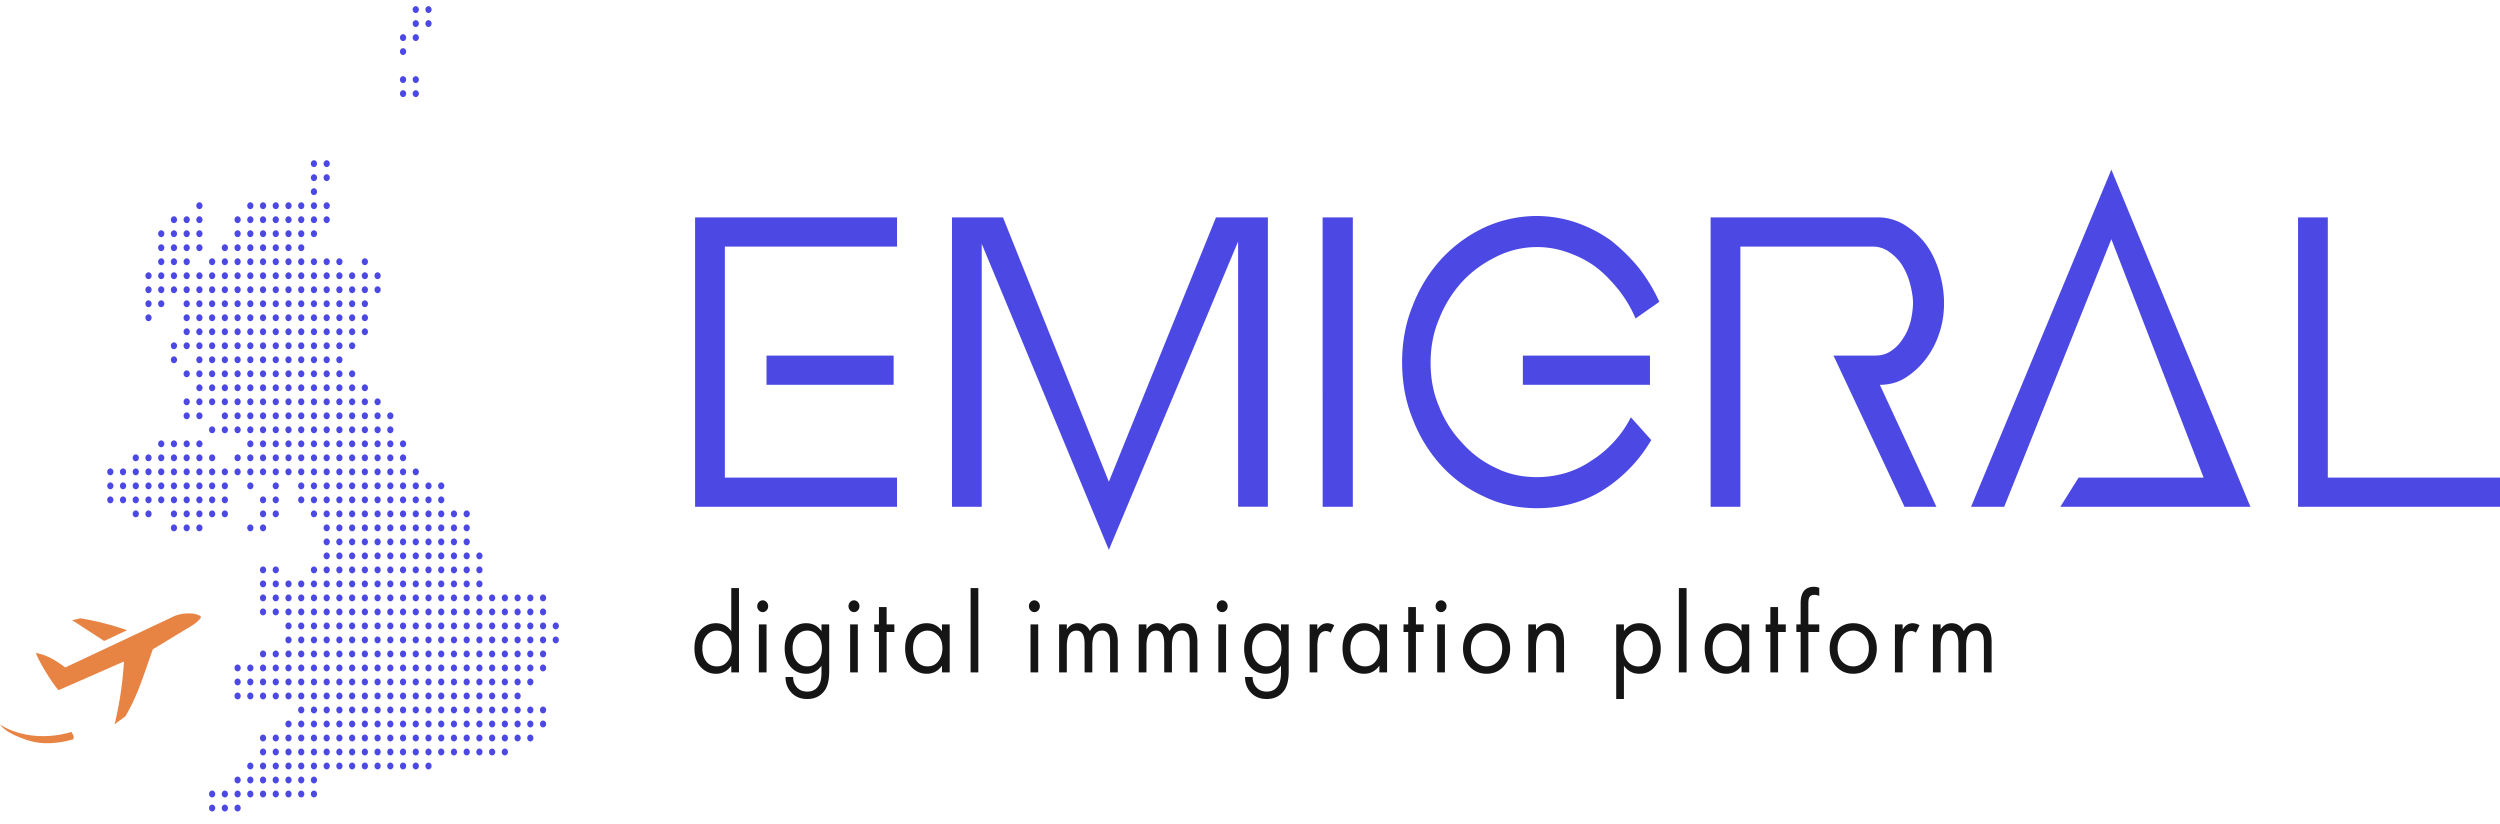
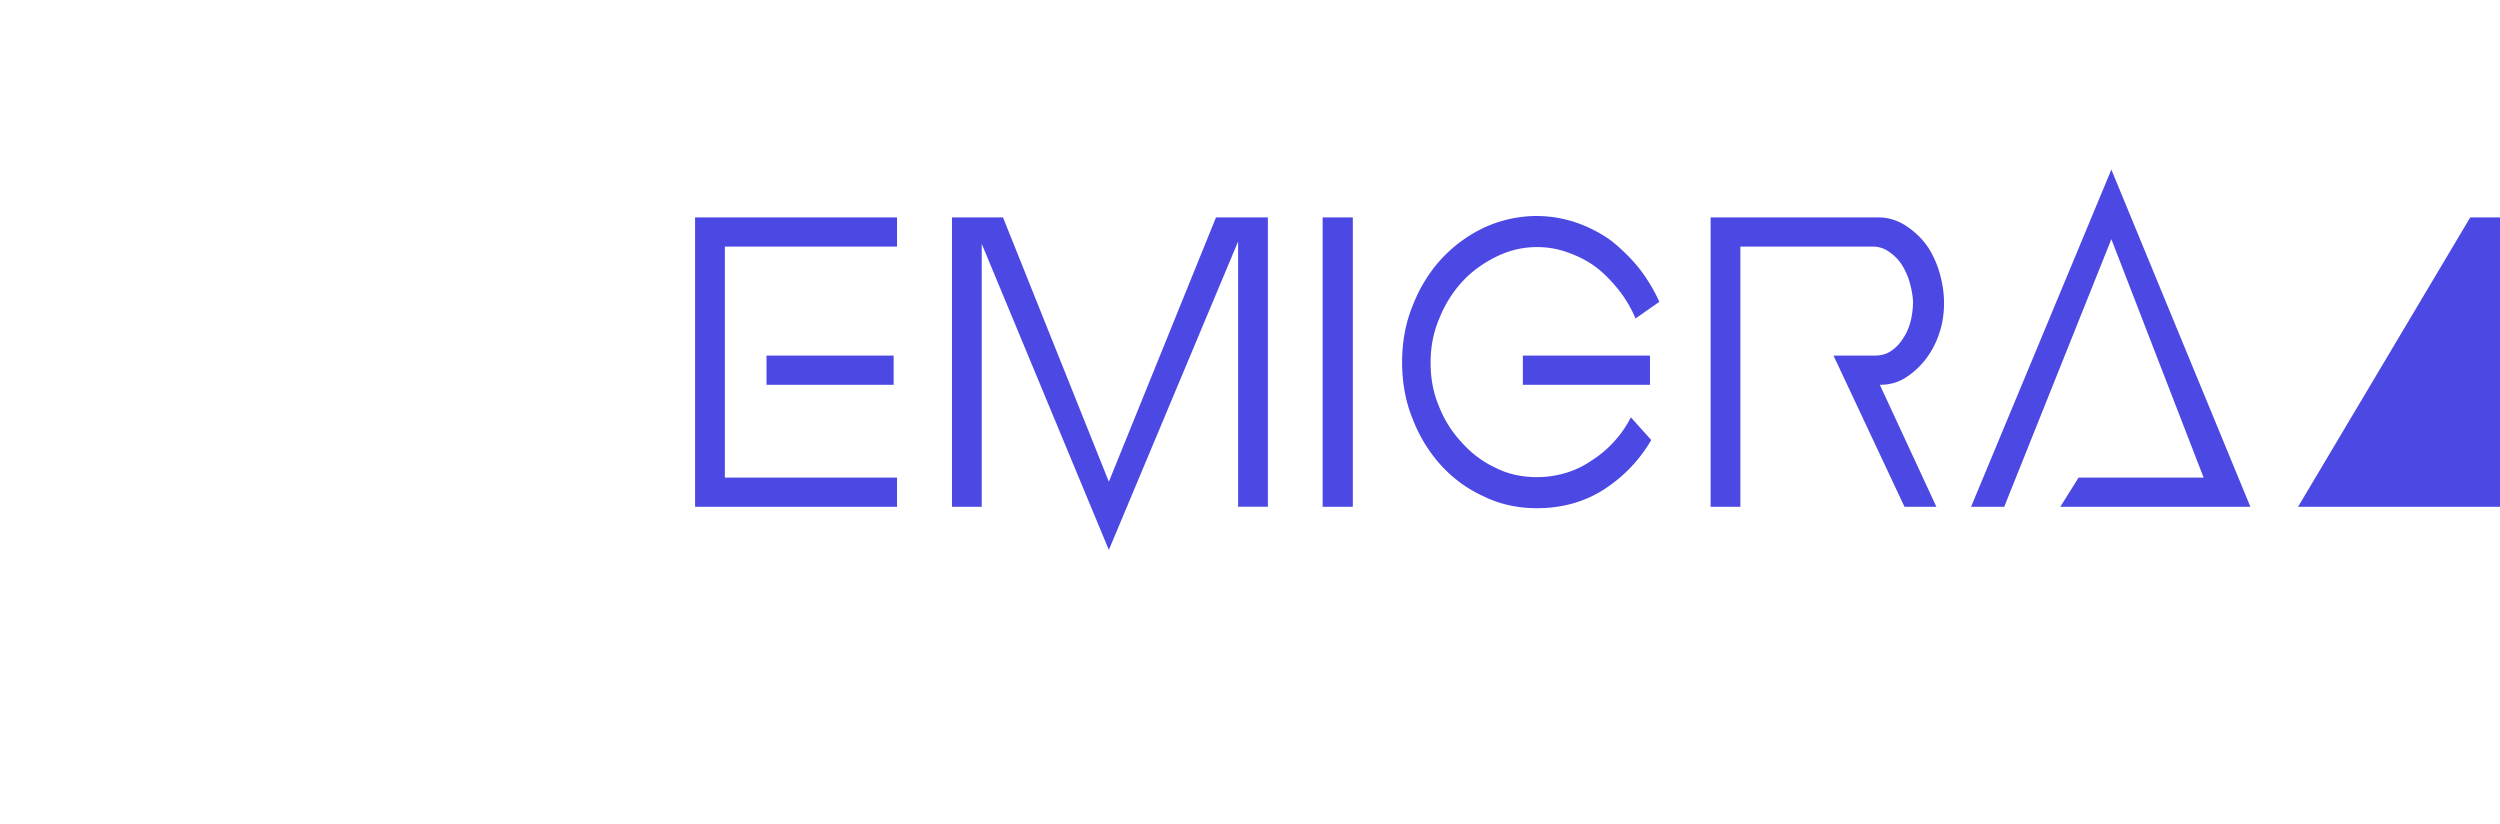
<svg xmlns="http://www.w3.org/2000/svg" width="346" height="114" fill="none" viewBox="0 0 173 57">
-   <path fill="#4C48E4" d="M61.84 24.607h-8.797v2.022h8.797zM48.1 35.07h13.975v-2.021H50.16V17.065h11.915v-2.022H48.1zM67.936 35.07h-2.059V15.043h3.53l7.326 18.293 7.414-18.293h3.59v20.025h-2.06V16.712l-8.944 21.342-8.797-21.181zM91.527 35.07h2.089V15.043h-2.09zM97.026 25.057c0 1.412.236 2.728.736 3.948a10.2 10.2 0 0 0 1.971 3.209 9 9 0 0 0 2.972 2.15c1.118.546 2.353.803 3.648.803 1.706 0 3.266-.418 4.619-1.284a10.1 10.1 0 0 0 3.295-3.434l-1.412-1.573a7.4 7.4 0 0 1-1.177 1.701c-.471.514-.971.93-1.53 1.284a6.3 6.3 0 0 1-1.794.866 7 7 0 0 1-2.001.29c-1.001 0-1.971-.193-2.854-.643a7.1 7.1 0 0 1-2.324-1.733 7.7 7.7 0 0 1-1.589-2.503c-.412-.963-.588-1.958-.588-3.049 0-1.027.176-2.054.588-3.016a8.3 8.3 0 0 1 1.589-2.568c.647-.706 1.441-1.284 2.353-1.733a6.26 6.26 0 0 1 2.854-.674 6.2 6.2 0 0 1 2.148.385c.706.257 1.353.578 1.942 1.027.588.45 1.088.995 1.559 1.573.471.61.853 1.251 1.148 1.957l1.647-1.155a11.4 11.4 0 0 0-1.442-2.375 12.5 12.5 0 0 0-1.941-1.893 9.5 9.5 0 0 0-2.383-1.22 8.6 8.6 0 0 0-2.707-.45 8.7 8.7 0 0 0-3.648.803 9.6 9.6 0 0 0-2.972 2.182c-.824.9-1.5 1.99-1.971 3.21-.5 1.22-.736 2.535-.736 3.915m17.153-.45h-8.797v2.023h8.797zM131.791 35.07l-4.913-10.463h2.824c.471 0 .853-.096 1.206-.353.324-.225.589-.513.824-.899.236-.352.383-.738.5-1.187.089-.417.147-.834.147-1.22 0-.417-.088-.866-.205-1.315a4.7 4.7 0 0 0-.53-1.252 3.2 3.2 0 0 0-.883-.93 1.9 1.9 0 0 0-1.147-.386h-9.179V35.07h-2.06V15.044h11.621c.589 0 1.177.16 1.736.48.53.322 1.03.739 1.442 1.252.412.514.735 1.156.971 1.862.235.738.382 1.508.382 2.343 0 .77-.117 1.476-.353 2.15a6 6 0 0 1-.971 1.797q-.618.77-1.412 1.252c-.529.32-1.118.449-1.706.449l3.913 8.44zM136.397 35.07l9.709-23.332 9.621 23.331h-13.152l1.265-2.021h8.65l-6.384-16.496-7.414 18.517zM159.025 35.07H173v-2.022h-11.916V15.044h-2.059z" />
-   <path fill="#151515" d="M50.604 43.68v-2.986h.534v5.836h-.534v-.464q-.4.56-1.052.56-.622 0-1.06-.464-.437-.465-.437-1.297 0-.817.43-1.273a1.4 1.4 0 0 1 1.067-.465q.666 0 1.052.553m-.993-.04a.93.93 0 0 0-.719.328q-.288.321-.289.897 0 .553.267.904.275.345.741.345t.741-.36q.282-.36.282-.881 0-.593-.311-.913-.312-.32-.712-.32M52.513 43.208h.533v3.322h-.533zm0-.97a.4.4 0 0 1-.112-.287.4.4 0 0 1 .111-.288.35.35 0 0 1 .267-.12.35.35 0 0 1 .267.12.4.4 0 0 1 .111.288.4.4 0 0 1-.111.288.35.35 0 0 1-.267.12.35.35 0 0 1-.267-.12M56.848 43.68v-.473h.533v3.242q0 .873-.296 1.305-.423.617-1.23.617-.682 0-1.097-.449-.4-.432-.4-1.072h.526q0 .4.237.688.267.32.741.32.555 0 .815-.464.17-.295.17-.849v-.48q-.4.56-1.051.56-.638 0-1.053-.448-.444-.48-.444-1.313 0-.808.444-1.289a1.4 1.4 0 0 1 1.053-.448q.66 0 1.052.552m-.993-.04a.92.92 0 0 0-.697.312q-.31.344-.31.912 0 .632.347.977a.9.9 0 0 0 .66.272.88.88 0 0 0 .674-.28q.348-.36.348-.96 0-.601-.326-.937a.9.9 0 0 0-.696-.297M58.829 43.208h.533v3.322h-.533zm0-.97a.4.4 0 0 1-.111-.287.4.4 0 0 1 .11-.288.35.35 0 0 1 .268-.12.35.35 0 0 1 .266.12.4.4 0 0 1 .111.288.4.4 0 0 1-.11.288.35.35 0 0 1-.267.12.35.35 0 0 1-.267-.12M61.89 43.736h-.534v2.794h-.533v-2.794h-.326v-.528h.326v-1.201h.533v1.2h.534zM65.185 43.68v-.473h.534v3.322h-.534v-.464q-.4.56-1.052.56-.622 0-1.06-.464-.437-.465-.437-1.297 0-.816.43-1.273a1.4 1.4 0 0 1 1.067-.464q.667 0 1.052.552m-.993-.04a.93.93 0 0 0-.718.328q-.29.32-.29.896 0 .552.267.905.274.345.741.344.468 0 .741-.36.282-.36.282-.88 0-.594-.311-.913-.312-.32-.712-.32M67.167 40.694h.533v5.836h-.534zM71.312 43.208h.533v3.322h-.533zm0-.97a.4.4 0 0 1-.111-.287.4.4 0 0 1 .11-.288.35.35 0 0 1 .267-.12q.156 0 .267.12a.4.4 0 0 1 .111.288.4.4 0 0 1-.11.288.35.35 0 0 1-.267.12.35.35 0 0 1-.267-.12M73.29 46.53v-3.323h.534v.352q.274-.432.763-.432.556 0 .837.536.32-.536.927-.536 1 0 1 1.297v2.105h-.533v-2.017q0-.24-.03-.4a.6.6 0 0 0-.156-.32q-.126-.153-.363-.153-.681 0-.681 1.041v1.85h-.534v-1.97q0-.92-.556-.92-.675 0-.674 1.08v1.81zM78.8 46.53v-3.323h.534v.352q.274-.432.763-.432.556 0 .837.536.32-.536.927-.536 1 0 1 1.297v2.105h-.534v-2.017q0-.24-.03-.4a.6.6 0 0 0-.155-.32q-.126-.153-.363-.153-.681 0-.682 1.041v1.85h-.533v-1.97q0-.92-.556-.92-.674 0-.674 1.08v1.81zM84.31 43.208h.533v3.322h-.533zm0-.97a.4.4 0 0 1-.111-.287q0-.168.11-.288a.35.35 0 0 1 .268-.12.35.35 0 0 1 .266.12q.112.12.111.288a.4.4 0 0 1-.11.288.35.35 0 0 1-.267.12.35.35 0 0 1-.267-.12M88.644 43.68v-.473h.534v3.242q0 .873-.297 1.305-.422.617-1.23.617-.681 0-1.096-.449-.4-.432-.4-1.072h.526q0 .4.237.688.266.32.74.32.556 0 .816-.464.17-.295.17-.849v-.48q-.4.56-1.052.56-.638 0-1.052-.448-.445-.48-.445-1.313 0-.808.445-1.289a1.4 1.4 0 0 1 1.052-.448q.66 0 1.052.552m-.993-.04a.92.92 0 0 0-.696.312q-.312.344-.312.912 0 .632.349.977a.9.9 0 0 0 .66.272.88.88 0 0 0 .674-.28q.348-.36.348-.96 0-.601-.326-.937a.9.9 0 0 0-.697-.297M90.626 46.53v-3.323h.533v.36q.26-.44.697-.44.222 0 .474.136l-.252.52a.5.5 0 0 0-.311-.112.5.5 0 0 0-.43.209q-.178.256-.178.896v1.753zM95.452 43.68v-.473h.534v3.322h-.534v-.464q-.4.56-1.052.56-.622 0-1.06-.464-.437-.465-.437-1.297 0-.816.43-1.273a1.4 1.4 0 0 1 1.067-.464q.667 0 1.052.552m-.993-.04a.93.93 0 0 0-.718.328q-.29.32-.29.896 0 .552.267.905.274.345.741.344.468 0 .741-.36.282-.36.282-.88 0-.594-.311-.913-.312-.32-.712-.32M98.516 43.736h-.534v2.794h-.533v-2.794h-.326v-.528h.326v-1.201h.533v1.2h.534zM99.455 43.208h.534v3.322h-.534zm0-.97a.4.4 0 0 1-.11-.287.4.4 0 0 1 .11-.288.35.35 0 0 1 .267-.12q.156 0 .267.12a.4.4 0 0 1 .111.288.4.4 0 0 1-.111.288.35.35 0 0 1-.267.12.35.35 0 0 1-.267-.12M104.035 46.13q-.46.495-1.164.495-.703 0-1.17-.496-.46-.495-.46-1.249 0-.76.46-1.257.466-.495 1.17-.496.704 0 1.164.496.466.497.466 1.257 0 .753-.466 1.25m-.4-2.162a1.01 1.01 0 0 0-.764-.329q-.452 0-.77.337-.311.328-.311.904t.318.905q.32.328.763.328.445 0 .764-.328.318-.328.318-.905 0-.585-.318-.912M105.757 46.53v-3.323h.533v.384q.327-.464.882-.464.592 0 .882.456.177.28.178.889v2.057h-.534v-2.041q0-.408-.141-.608-.17-.24-.504-.24a.65.65 0 0 0-.54.256q-.223.28-.223.896v1.737zM112.375 46.065v2.306h-.534v-5.164h.534v.464q.407-.543 1.052-.544.688 0 1.089.528.408.52.408 1.233 0 .72-.4 1.233-.4.504-1.075.505-.674 0-1.074-.56m1 .048a.87.87 0 0 0 .726-.352q.274-.36.274-.873 0-.576-.303-.912-.305-.337-.704-.337-.4 0-.712.337-.31.336-.311.904 0 .52.282.88a.92.92 0 0 0 .748.353M116.178 40.694h.534v5.836h-.534zM120.514 43.68v-.473h.533v3.322h-.533v-.464q-.4.56-1.052.56-.623 0-1.06-.464-.437-.465-.437-1.297 0-.816.43-1.273.437-.464 1.067-.464.666 0 1.052.552m-.993-.04a.93.93 0 0 0-.719.328q-.29.32-.289.896 0 .552.267.905.274.345.741.344.467 0 .741-.36.282-.36.281-.88 0-.594-.311-.913-.31-.32-.711-.32M123.577 43.736h-.534v2.794h-.533v-2.794h-.326v-.528h.326v-1.201h.533v1.2h.534zM125.893 43.736h-.755v2.794h-.534v-2.794h-.296v-.528h.296v-1.45q0-.663.296-.936.237-.216.615-.216.201 0 .378.072v.56a.85.85 0 0 0-.348-.072q-.245 0-.341.177-.066.12-.066.48v1.385h.755zM129.407 46.13q-.459.495-1.164.495-.703 0-1.17-.496-.46-.495-.46-1.249 0-.76.46-1.257.466-.495 1.17-.496.705 0 1.164.496.467.497.467 1.257 0 .753-.467 1.25m-.4-2.162a1.01 1.01 0 0 0-.764-.329q-.452 0-.77.337-.311.328-.311.904t.318.905q.32.328.763.328.445 0 .764-.328.318-.328.318-.905 0-.585-.318-.912M131.129 46.53v-3.323h.534v.36q.26-.44.696-.44.223 0 .475.136l-.252.52a.5.5 0 0 0-.311-.112.5.5 0 0 0-.43.209q-.178.256-.178.896v1.753zM133.759 46.53v-3.323h.533v.352q.274-.432.763-.432.556 0 .838.536.318-.536.926-.536 1 0 1 1.297v2.105h-.533v-2.017q0-.24-.03-.4a.6.6 0 0 0-.155-.32q-.126-.153-.364-.153-.681 0-.681 1.041v1.85h-.534v-1.97q0-.92-.556-.92-.674 0-.674 1.08v1.81z" />
-   <path fill="#E78444" d="M13.008 42.448q-.063 0-.126.004c-.347.021-.707.11-.968.253l-.005.003-7.386 3.478-.108-.075c-.542-.385-1.108-.776-1.94-.929q.081.205.204.448c.175.345.4.732.624 1.088.223.353.446.674.61.88.063.08.106.124.142.162l4.526-1.985-.031.417a25 25 0 0 1-.618 3.925l.75-.55c.856-1.49 1.143-2.522 1.865-4.55l.032-.087 2.405-1.46h.005c.602-.333.862-.627.905-.734.02-.054.015-.04.005-.059a.4.4 0 0 0-.153-.111 1.7 1.7 0 0 0-.612-.117zm-7.439.34-.58.127 2.22 1.44 1.58-.744a19.3 19.3 0 0 0-3.22-.824M1.847 51.207C.381 50.705.092 50.25 0 50.137c1.34.856 3.24 1.03 4.95.511l.146.293-.011.215c-1.843.523-2.841.163-3.238.05" />
-   <path fill="#4C48E4" d="M28.771.902c.12 0 .218-.107.218-.24 0-.132-.098-.24-.218-.24s-.218.108-.218.24c0 .133.098.24.218.24M29.652.902c.12 0 .218-.107.218-.24 0-.132-.098-.24-.218-.24s-.217.108-.217.24c0 .133.096.24.217.24M28.771 1.872c.12 0 .218-.108.218-.24s-.098-.24-.218-.24-.218.108-.218.24.098.24.218.24M29.652 1.872c.12 0 .218-.108.218-.24s-.097-.24-.218-.24c-.12 0-.217.108-.217.24s.096.24.217.24M27.891 2.842c.12 0 .218-.107.218-.24 0-.132-.098-.24-.218-.24s-.218.108-.218.24c0 .133.098.24.218.24M28.771 2.842c.12 0 .218-.107.218-.24 0-.132-.098-.24-.218-.24s-.218.108-.218.24c0 .133.098.24.218.24M27.891 3.81c.12 0 .218-.107.218-.24 0-.131-.098-.239-.218-.239s-.218.108-.218.24.098.24.218.24M27.89 5.748c.12 0 .218-.107.218-.24 0-.132-.098-.24-.218-.24s-.218.108-.218.24c0 .133.098.24.218.24M28.771 5.748c.12 0 .218-.107.218-.24 0-.132-.098-.24-.218-.24s-.218.108-.218.24c0 .133.098.24.218.24M27.891 6.72c.12 0 .218-.108.218-.24s-.098-.24-.218-.24-.218.108-.218.24.098.24.218.24M28.771 6.72c.12 0 .218-.108.218-.24 0-.133-.098-.24-.218-.24s-.218.107-.218.24c0 .132.098.24.218.24M21.725 11.565c.12 0 .218-.107.218-.24 0-.132-.098-.24-.218-.24s-.218.108-.218.24c0 .133.098.24.218.24M22.607 11.565c.12 0 .218-.107.218-.24 0-.132-.098-.24-.218-.24s-.218.108-.218.24c0 .133.097.24.218.24M21.726 12.535c.12 0 .218-.107.218-.24 0-.132-.098-.24-.218-.24s-.218.108-.218.24c0 .133.097.24.218.24M22.607 12.534c.12 0 .218-.107.218-.24 0-.132-.098-.24-.218-.24s-.218.108-.218.24c0 .133.097.24.218.24M21.725 13.503c.12 0 .218-.107.218-.24 0-.132-.098-.24-.218-.24s-.218.108-.218.24c0 .133.098.24.218.24M13.8 14.474c.12 0 .218-.107.218-.24 0-.132-.098-.24-.218-.24s-.218.108-.218.24c0 .133.098.24.218.24M17.322 14.474c.12 0 .218-.107.218-.24 0-.132-.098-.24-.218-.24s-.217.108-.217.24c0 .133.097.24.217.24M18.202 14.474c.12 0 .218-.107.218-.24 0-.132-.098-.24-.218-.24s-.218.108-.218.24c0 .133.098.24.218.24M19.083 14.474c.12 0 .217-.107.217-.24 0-.132-.097-.24-.217-.24s-.218.108-.218.24c0 .133.098.24.218.24M19.964 14.474c.12 0 .218-.107.218-.24 0-.132-.098-.24-.218-.24s-.218.108-.218.24c0 .133.098.24.218.24M20.845 14.474c.12 0 .218-.107.218-.24 0-.132-.098-.24-.218-.24s-.218.108-.218.24c0 .133.098.24.218.24M21.725 14.474c.12 0 .218-.107.218-.24 0-.132-.098-.24-.218-.24s-.218.108-.218.24c0 .133.098.24.218.24M22.607 14.474c.12 0 .218-.107.218-.24 0-.132-.098-.24-.218-.24s-.218.108-.218.24c0 .133.097.24.218.24M12.037 15.443c.12 0 .218-.108.218-.24s-.098-.24-.218-.24-.218.108-.218.24.098.24.218.24M12.919 15.443c.12 0 .217-.108.217-.24s-.097-.24-.217-.24-.218.108-.218.24.096.24.217.24M13.799 15.443c.12 0 .218-.108.218-.24s-.098-.24-.218-.24-.218.108-.218.24.098.24.218.24M16.442 15.443c.12 0 .217-.108.217-.24s-.097-.24-.217-.24-.218.108-.218.24.096.24.218.24M17.322 15.443c.12 0 .218-.108.218-.24s-.097-.24-.218-.24c-.12 0-.217.108-.217.24s.097.24.217.24M18.202 15.443c.12 0 .218-.108.218-.24s-.098-.24-.218-.24-.218.108-.218.24.098.24.218.24M19.083 15.443c.12 0 .218-.108.218-.24s-.098-.24-.218-.24-.218.108-.218.24.098.24.218.24M19.964 15.443c.12 0 .218-.108.218-.24s-.098-.24-.218-.24-.218.108-.218.24.098.24.218.24M20.845 15.443c.12 0 .218-.108.218-.24s-.098-.24-.218-.24-.218.108-.218.24.098.24.218.24M21.726 15.443c.12 0 .217-.108.217-.24s-.097-.24-.218-.24c-.12 0-.217.108-.217.24s.097.24.218.24M22.607 15.443c.12 0 .218-.108.218-.24s-.098-.24-.218-.24-.218.108-.218.24.097.24.218.24M11.157 16.412c.12 0 .218-.107.218-.24 0-.132-.098-.24-.218-.24s-.218.108-.218.24c0 .133.098.24.218.24M12.037 16.412c.12 0 .218-.107.218-.24 0-.132-.098-.24-.218-.24s-.218.108-.218.24c0 .133.098.24.218.24M12.919 16.412c.12 0 .218-.107.218-.24 0-.132-.098-.24-.218-.24s-.218.108-.218.24c0 .133.097.24.218.24M13.8 16.412c.12 0 .218-.107.218-.24 0-.132-.098-.24-.218-.24s-.218.108-.218.24c0 .133.098.24.218.24M16.442 16.412c.12 0 .218-.107.218-.24 0-.132-.098-.24-.218-.24s-.218.108-.218.24c0 .133.098.24.218.24M17.322 16.412c.12 0 .218-.107.218-.24 0-.132-.097-.24-.218-.24-.12 0-.217.108-.217.24 0 .133.097.24.217.24M18.202 16.412c.12 0 .218-.107.218-.24 0-.132-.098-.24-.218-.24s-.218.108-.218.24c0 .133.098.24.218.24M19.083 16.412c.12 0 .217-.107.217-.24 0-.132-.097-.24-.217-.24s-.218.108-.218.24c0 .133.098.24.218.24M19.964 16.412c.12 0 .218-.107.218-.24 0-.132-.097-.24-.218-.24-.12 0-.217.108-.217.24 0 .133.097.24.217.24M20.845 16.412c.12 0 .218-.107.218-.24 0-.132-.098-.24-.218-.24s-.218.108-.218.24c0 .133.097.24.218.24M21.726 16.412c.12 0 .218-.107.218-.24 0-.132-.098-.24-.218-.24s-.218.108-.218.24c0 .133.098.24.218.24M11.156 17.382c.12 0 .218-.108.218-.24s-.097-.24-.218-.24c-.12 0-.218.108-.218.24s.098.24.218.24M12.037 17.38c.12 0 .218-.107.218-.239s-.098-.24-.218-.24-.218.108-.218.24c0 .133.098.24.218.24M12.919 17.382c.12 0 .217-.108.217-.24s-.097-.24-.217-.24-.218.108-.218.24.097.24.217.24M13.8 17.382c.12 0 .218-.108.218-.24s-.098-.24-.218-.24-.218.108-.218.24.098.24.218.24M15.56 17.382c.12 0 .218-.108.218-.24s-.098-.24-.218-.24-.218.108-.218.24.098.24.218.24M16.442 17.382c.12 0 .218-.108.218-.24s-.098-.24-.218-.24-.218.108-.218.24.097.24.218.24M17.322 17.382c.12 0 .218-.108.218-.24s-.097-.24-.218-.24c-.12 0-.217.108-.217.24s.097.24.217.24M18.202 17.382c.12 0 .218-.108.218-.24s-.098-.24-.218-.24-.218.108-.218.24.098.24.218.24M19.083 17.382c.12 0 .218-.108.218-.24s-.098-.24-.218-.24-.218.108-.218.24.098.24.218.24M19.964 17.382c.12 0 .218-.108.218-.24s-.098-.24-.218-.24-.218.108-.218.24.098.24.218.24M20.845 17.382c.12 0 .218-.108.218-.24s-.098-.24-.218-.24-.218.108-.218.24.098.24.218.24M11.157 18.351c.12 0 .218-.107.218-.24 0-.132-.098-.24-.218-.24s-.218.108-.218.24c0 .133.098.24.218.24M12.037 18.351c.12 0 .218-.107.218-.24 0-.132-.098-.24-.218-.24s-.218.108-.218.24c0 .133.098.24.218.24M12.919 18.351c.12 0 .217-.107.217-.24 0-.132-.097-.24-.217-.24s-.218.108-.218.24c0 .133.096.24.217.24M14.68 18.351c.12 0 .218-.107.218-.24 0-.132-.098-.24-.218-.24s-.218.108-.218.24c0 .133.098.24.218.24M15.56 18.351c.12 0 .218-.107.218-.24 0-.132-.098-.24-.218-.24s-.218.108-.218.24c0 .133.098.24.218.24M16.442 18.351c.12 0 .217-.107.217-.24 0-.132-.097-.24-.217-.24s-.218.108-.218.24c0 .133.097.24.218.24M17.322 18.351c.12 0 .218-.107.218-.24 0-.132-.097-.24-.218-.24-.12 0-.217.108-.217.24 0 .133.097.24.217.24M18.202 18.351c.12 0 .218-.107.218-.24 0-.132-.098-.24-.218-.24s-.218.108-.218.24c0 .133.098.24.218.24M19.083 18.351c.12 0 .218-.107.218-.24 0-.132-.098-.24-.218-.24s-.218.108-.218.24c0 .133.098.24.218.24M19.964 18.351c.12 0 .218-.107.218-.24 0-.132-.098-.24-.218-.24s-.218.108-.218.24c0 .133.098.24.218.24M20.845 18.351c.12 0 .218-.107.218-.24 0-.132-.098-.24-.218-.24s-.218.108-.218.24c0 .133.098.24.218.24M21.725 18.351c.12 0 .218-.107.218-.24 0-.132-.098-.24-.218-.24s-.218.108-.218.24c0 .133.098.24.218.24M22.607 18.351c.12 0 .218-.107.218-.24 0-.132-.098-.24-.218-.24s-.218.108-.218.24c0 .133.097.24.218.24M23.487 18.351c.12 0 .218-.107.218-.24 0-.132-.098-.24-.218-.24s-.218.108-.218.24c0 .133.098.24.218.24M25.248 18.351c.12 0 .218-.107.218-.24 0-.132-.098-.24-.218-.24s-.218.108-.218.24c0 .133.098.24.218.24M10.276 19.32c.12 0 .218-.108.218-.24 0-.133-.098-.24-.218-.24s-.218.107-.218.24c0 .132.098.24.218.24M11.157 19.32c.12 0 .218-.107.218-.24 0-.132-.098-.24-.218-.24s-.218.108-.218.24c0 .133.098.24.218.24M12.037 19.32c.12 0 .218-.108.218-.24 0-.133-.098-.24-.218-.24s-.218.107-.218.24c0 .132.098.24.218.24M12.919 19.32c.12 0 .218-.108.218-.24 0-.133-.098-.24-.218-.24s-.218.107-.218.24c0 .132.097.24.218.24M13.8 19.32c.12 0 .218-.107.218-.24 0-.132-.098-.24-.218-.24s-.218.108-.218.24c0 .133.098.24.218.24M14.68 19.32c.12 0 .218-.107.218-.24 0-.132-.098-.24-.218-.24s-.218.108-.218.24c0 .133.098.24.218.24M15.56 19.32c.12 0 .218-.108.218-.24 0-.133-.098-.24-.218-.24s-.218.107-.218.24c0 .132.098.24.218.24M16.442 19.32c.12 0 .217-.107.217-.24 0-.132-.097-.24-.217-.24s-.218.108-.218.24c0 .133.097.24.218.24M17.322 19.32c.12 0 .218-.108.218-.24 0-.133-.098-.24-.218-.24s-.217.107-.217.24c0 .132.097.24.217.24M18.202 19.32c.12 0 .218-.108.218-.24 0-.133-.098-.24-.218-.24s-.218.107-.218.24c0 .132.098.24.218.24M19.083 19.32c.12 0 .217-.108.217-.24 0-.133-.097-.24-.217-.24s-.218.107-.218.24c0 .132.098.24.218.24M19.964 19.32c.12 0 .218-.108.218-.24 0-.133-.098-.24-.218-.24s-.218.107-.218.24c0 .132.098.24.218.24M20.845 19.32c.12 0 .218-.108.218-.24 0-.133-.098-.24-.218-.24s-.218.107-.218.24c0 .132.098.24.218.24M21.725 19.32c.12 0 .218-.107.218-.24 0-.132-.098-.24-.218-.24s-.218.108-.218.24c0 .133.098.24.218.24M22.607 19.32c.12 0 .218-.108.218-.24 0-.133-.098-.24-.218-.24s-.218.107-.218.24c0 .132.097.24.218.24M23.487 19.32c.12 0 .218-.108.218-.24 0-.133-.098-.24-.218-.24s-.218.107-.218.24c0 .132.098.24.218.24M24.368 19.32c.12 0 .218-.107.218-.24 0-.132-.098-.24-.218-.24s-.218.108-.218.24c0 .133.098.24.218.24M25.249 19.32c.12 0 .217-.108.217-.24 0-.133-.097-.24-.218-.24-.12 0-.217.107-.217.24 0 .132.097.24.218.24M26.13 19.32c.12 0 .217-.108.217-.24 0-.133-.097-.24-.218-.24-.12 0-.217.107-.217.24 0 .132.096.24.218.24M10.276 20.29c.12 0 .218-.108.218-.24 0-.133-.098-.24-.218-.24s-.218.107-.218.24c0 .132.098.24.218.24M11.157 20.29c.12 0 .218-.108.218-.24 0-.133-.098-.24-.218-.24s-.218.107-.218.24c0 .132.098.24.218.24M12.037 20.29c.12 0 .218-.108.218-.24 0-.133-.098-.24-.218-.24s-.218.107-.218.24c0 .132.098.24.218.24M12.919 20.29c.12 0 .217-.108.217-.24 0-.133-.097-.24-.217-.24s-.218.107-.218.24c0 .132.096.24.217.24M13.799 20.29c.12 0 .218-.108.218-.24 0-.133-.098-.24-.218-.24s-.218.107-.218.24c0 .132.098.24.218.24M14.68 20.29c.12 0 .218-.108.218-.24 0-.133-.098-.24-.218-.24s-.218.107-.218.24c0 .132.098.24.218.24M15.56 20.29c.12 0 .218-.108.218-.24 0-.133-.098-.24-.218-.24s-.218.107-.218.24c0 .132.098.24.218.24M16.442 20.29c.12 0 .217-.108.217-.24 0-.133-.097-.24-.217-.24s-.218.107-.218.24c0 .132.096.24.218.24M17.322 20.29c.12 0 .218-.108.218-.24 0-.133-.097-.24-.218-.24-.12 0-.217.107-.217.24 0 .132.097.24.217.24M18.202 20.29c.12 0 .218-.108.218-.24 0-.133-.098-.24-.218-.24s-.218.107-.218.24c0 .132.098.24.218.24M19.083 20.29c.12 0 .218-.108.218-.24 0-.133-.098-.24-.218-.24s-.218.107-.218.24c0 .132.098.24.218.24M19.964 20.29c.12 0 .218-.108.218-.24 0-.133-.098-.24-.218-.24s-.218.107-.218.24c0 .132.098.24.218.24M20.845 20.29c.12 0 .218-.108.218-.24 0-.133-.098-.24-.218-.24s-.218.107-.218.24c0 .132.098.24.218.24M21.726 20.29c.12 0 .217-.108.217-.24 0-.133-.097-.24-.218-.24-.12 0-.217.107-.217.24 0 .132.097.24.218.24M22.607 20.29c.12 0 .218-.108.218-.24 0-.133-.098-.24-.218-.24s-.218.107-.218.24c0 .132.097.24.218.24M23.487 20.29c.12 0 .218-.108.218-.24 0-.133-.098-.24-.218-.24s-.218.107-.218.24c0 .132.098.24.218.24M24.368 20.29c.12 0 .218-.108.218-.24 0-.133-.098-.24-.218-.24s-.218.107-.218.24c0 .132.098.24.218.24M25.248 20.29c.12 0 .218-.108.218-.24 0-.133-.098-.24-.218-.24s-.218.107-.218.24c0 .132.098.24.218.24M26.13 20.29c.12 0 .218-.108.218-.24 0-.133-.098-.24-.218-.24s-.218.107-.218.24c0 .132.097.24.218.24M10.276 21.258c.12 0 .218-.107.218-.24 0-.132-.098-.24-.218-.24s-.218.108-.218.24c0 .133.098.24.218.24M11.157 21.258c.12 0 .218-.107.218-.24 0-.132-.098-.24-.218-.24s-.218.108-.218.24c0 .133.098.24.218.24M12.919 21.26c.12 0 .218-.108.218-.24 0-.133-.098-.24-.218-.24s-.218.107-.218.24c0 .132.097.24.218.24M13.799 21.258c.12 0 .218-.107.218-.24 0-.132-.098-.24-.218-.24s-.218.108-.218.24c0 .133.098.24.218.24M14.68 21.258c.12 0 .218-.107.218-.24 0-.132-.098-.24-.218-.24s-.218.108-.218.24c0 .133.098.24.218.24M15.56 21.258c.12 0 .218-.107.218-.24 0-.132-.097-.24-.217-.24s-.218.108-.218.24c0 .133.097.24.218.24M16.442 21.258c.12 0 .217-.107.217-.24 0-.132-.097-.24-.217-.24s-.218.108-.218.24c0 .133.096.24.218.24M17.322 21.258c.12 0 .218-.107.218-.24 0-.132-.097-.24-.218-.24-.12 0-.217.108-.217.24 0 .133.097.24.217.24M18.202 21.258c.12 0 .218-.107.218-.24 0-.132-.098-.24-.218-.24s-.218.108-.218.24c0 .133.098.24.218.24M19.083 21.26c.12 0 .217-.108.217-.24 0-.133-.097-.24-.218-.24-.12 0-.217.107-.217.24 0 .132.097.24.218.24M19.964 21.258c.12 0 .218-.107.218-.24 0-.132-.098-.24-.218-.24s-.217.108-.217.24c0 .133.097.24.217.24M20.845 21.258c.12 0 .218-.107.218-.24 0-.132-.098-.24-.218-.24s-.218.108-.218.24c0 .133.098.24.218.24M21.725 21.258c.12 0 .218-.107.218-.24 0-.132-.098-.24-.218-.24s-.218.108-.218.24c0 .133.098.24.218.24M22.607 21.26c.12 0 .218-.108.218-.24 0-.133-.098-.24-.218-.24s-.218.107-.218.24c0 .132.097.24.218.24M23.487 21.258c.12 0 .218-.107.218-.24 0-.132-.098-.24-.218-.24s-.218.108-.218.24c0 .133.098.24.218.24M24.368 21.258c.12 0 .218-.107.218-.24 0-.132-.098-.24-.218-.24s-.218.108-.218.24c0 .133.098.24.218.24M25.249 21.258c.12 0 .217-.107.217-.24 0-.132-.097-.24-.218-.24-.12 0-.217.108-.217.24 0 .133.097.24.218.24M10.276 22.227c.12 0 .218-.107.218-.24 0-.131-.098-.239-.218-.239s-.218.107-.218.24c0 .132.098.24.218.24M12.919 22.227c.12 0 .218-.107.218-.24 0-.131-.098-.239-.218-.239s-.218.107-.218.24c0 .132.097.24.218.24M13.799 22.227c.12 0 .218-.107.218-.24 0-.131-.098-.239-.218-.239s-.218.107-.218.24c0 .132.098.24.218.24M14.68 22.227c.12 0 .218-.107.218-.24 0-.131-.098-.239-.218-.239s-.218.107-.218.24c0 .132.098.24.218.24M15.56 22.227c.12 0 .218-.107.218-.24 0-.131-.098-.239-.218-.239s-.218.107-.218.24c0 .132.098.24.218.24M16.442 22.227c.12 0 .217-.107.217-.24 0-.131-.097-.239-.217-.239s-.218.107-.218.24c0 .132.097.24.218.24M17.322 22.227c.12 0 .218-.107.218-.24 0-.131-.097-.239-.218-.239-.12 0-.217.107-.217.24 0 .132.097.24.217.24M18.202 22.227c.12 0 .218-.107.218-.24 0-.131-.098-.239-.218-.239s-.218.107-.218.24c0 .132.098.24.218.24M19.083 22.227c.12 0 .218-.107.218-.24 0-.131-.098-.239-.218-.239s-.218.107-.218.24c0 .132.098.24.218.24M19.964 22.227c.12 0 .218-.107.218-.24 0-.131-.098-.239-.218-.239s-.218.107-.218.24c0 .132.098.24.218.24M20.845 22.227c.12 0 .218-.107.218-.24 0-.131-.098-.239-.218-.239s-.218.107-.218.24c0 .132.098.24.218.24M21.726 22.227c.12 0 .218-.107.218-.24 0-.131-.098-.239-.218-.239s-.218.107-.218.24c0 .132.097.24.218.24M22.607 22.227c.12 0 .218-.107.218-.24 0-.131-.098-.239-.218-.239s-.218.107-.218.24c0 .132.097.24.218.24M23.487 22.227c.12 0 .218-.107.218-.24 0-.131-.098-.239-.218-.239s-.218.107-.218.24c0 .132.098.24.218.24M24.368 22.227c.12 0 .218-.107.218-.24 0-.131-.098-.239-.218-.239s-.218.107-.218.24c0 .132.098.24.218.24M25.249 22.227c.12 0 .218-.107.218-.24 0-.131-.098-.239-.218-.239s-.218.107-.218.24c0 .132.097.24.218.24M12.919 23.197c.12 0 .217-.107.217-.24 0-.132-.097-.24-.217-.24s-.218.108-.218.24c0 .133.096.24.217.24M13.799 23.197c.12 0 .218-.107.218-.24 0-.132-.098-.24-.218-.24s-.218.108-.218.24c0 .133.098.24.218.24M14.68 23.197c.12 0 .218-.107.218-.24 0-.132-.098-.24-.218-.24s-.218.108-.218.24c0 .133.098.24.218.24M15.56 23.197c.12 0 .218-.107.218-.24 0-.132-.098-.24-.218-.24s-.218.108-.218.24c0 .133.098.24.218.24M16.442 23.197c.12 0 .217-.107.217-.24 0-.132-.097-.24-.217-.24s-.218.108-.218.24c0 .133.096.24.218.24M17.322 23.197c.12 0 .218-.107.218-.24 0-.132-.097-.24-.218-.24-.12 0-.217.108-.217.24 0 .133.097.24.217.24M18.202 23.197c.12 0 .218-.107.218-.24 0-.132-.098-.24-.218-.24s-.218.108-.218.24c0 .133.098.24.218.24M19.083 23.197c.12 0 .218-.108.218-.24s-.098-.24-.218-.24-.218.108-.218.24.098.24.218.24M19.964 23.197c.12 0 .218-.108.218-.24s-.098-.24-.218-.24-.218.108-.218.24.098.24.218.24M20.845 23.197c.12 0 .218-.107.218-.24 0-.132-.098-.24-.218-.24s-.218.108-.218.24c0 .133.098.24.218.24M21.726 23.197c.12 0 .218-.107.218-.24 0-.132-.098-.24-.218-.24s-.218.108-.218.24c0 .133.098.24.218.24M22.607 23.197c.12 0 .218-.107.218-.24 0-.132-.098-.24-.218-.24s-.218.108-.218.24c0 .133.097.24.218.24M23.487 23.197c.12 0 .218-.107.218-.24 0-.132-.098-.24-.218-.24s-.218.108-.218.24c0 .133.098.24.218.24M24.368 23.197c.12 0 .218-.107.218-.24 0-.132-.098-.24-.218-.24s-.218.108-.218.24c0 .133.098.24.218.24M25.249 23.197c.12 0 .218-.107.218-.24 0-.132-.098-.24-.218-.24s-.218.108-.218.24c0 .133.097.24.218.24M12.037 24.167c.12 0 .218-.108.218-.24s-.098-.24-.218-.24-.218.108-.218.24c0 .133.098.24.218.24M12.919 24.167c.12 0 .218-.108.218-.24s-.098-.24-.218-.24-.218.108-.218.24c0 .133.097.24.218.24M13.8 24.167c.12 0 .218-.107.218-.24 0-.132-.098-.24-.218-.24s-.218.108-.218.24c0 .133.098.24.218.24M14.68 24.167c.12 0 .218-.108.218-.24s-.098-.24-.218-.24-.218.108-.218.24c0 .133.098.24.218.24M15.56 24.167c.12 0 .218-.107.218-.24 0-.132-.098-.24-.218-.24s-.218.108-.218.24c0 .133.098.24.218.24M16.442 24.167c.12 0 .218-.107.218-.24 0-.132-.098-.24-.218-.24s-.218.108-.218.24c0 .133.098.24.218.24M17.322 24.167c.12 0 .218-.108.218-.24s-.098-.24-.218-.24-.217.108-.217.24c0 .133.097.24.217.24M18.202 24.167c.12 0 .218-.108.218-.24s-.098-.24-.218-.24-.218.108-.218.24c0 .133.098.24.218.24M19.083 24.167c.12 0 .217-.108.217-.24s-.097-.24-.217-.24-.218.108-.218.24c0 .133.098.24.218.24M19.964 24.167c.12 0 .218-.107.218-.24 0-.132-.097-.24-.218-.24-.12 0-.217.108-.217.24 0 .133.097.24.217.24M20.845 24.167c.12 0 .218-.107.218-.24 0-.132-.098-.24-.218-.24s-.218.108-.218.24c0 .133.097.24.218.24M21.726 24.167c.12 0 .218-.108.218-.24s-.098-.24-.218-.24-.218.108-.218.24c0 .133.097.24.218.24M22.607 24.167c.12 0 .218-.108.218-.24s-.098-.24-.218-.24-.218.108-.218.24c0 .133.097.24.218.24M23.487 24.167c.12 0 .218-.108.218-.24s-.098-.24-.218-.24-.218.108-.218.24c0 .133.098.24.218.24M24.368 24.167c.12 0 .218-.108.218-.24s-.098-.24-.218-.24-.218.108-.218.24c0 .133.098.24.218.24M12.037 25.136c.12 0 .218-.107.218-.24 0-.132-.098-.24-.218-.24s-.218.108-.218.24c0 .133.098.24.218.24M13.799 25.136c.12 0 .218-.107.218-.24 0-.132-.098-.24-.218-.24s-.218.108-.218.24c0 .133.098.24.218.24M14.68 25.136c.12 0 .218-.107.218-.24 0-.132-.098-.24-.218-.24s-.218.108-.218.24c0 .133.098.24.218.24M15.56 25.136c.12 0 .218-.107.218-.24 0-.132-.098-.24-.218-.24s-.218.108-.218.24c0 .133.098.24.218.24M16.442 25.136c.12 0 .217-.107.217-.24 0-.132-.097-.24-.217-.24s-.218.108-.218.24c0 .133.096.24.218.24M17.322 25.136c.12 0 .218-.107.218-.24 0-.132-.097-.24-.218-.24-.12 0-.217.108-.217.24 0 .133.097.24.217.24M18.202 25.136c.12 0 .218-.107.218-.24 0-.132-.098-.24-.218-.24s-.218.108-.218.24c0 .133.098.24.218.24M19.083 25.136c.12 0 .218-.107.218-.24 0-.132-.098-.24-.218-.24s-.218.108-.218.24c0 .133.098.24.218.24M19.964 25.136c.12 0 .218-.107.218-.24 0-.132-.098-.24-.218-.24s-.218.108-.218.24c0 .133.098.24.218.24M20.845 25.136c.12 0 .218-.107.218-.24 0-.132-.098-.24-.218-.24s-.218.108-.218.24c0 .133.098.24.218.24M21.726 25.136c.12 0 .218-.107.218-.24 0-.132-.098-.24-.218-.24s-.218.108-.218.24c0 .133.097.24.218.24M22.607 25.136c.12 0 .218-.107.218-.24 0-.132-.098-.24-.218-.24s-.218.108-.218.24c0 .133.097.24.218.24M23.487 25.136c.12 0 .218-.107.218-.24 0-.132-.098-.24-.218-.24s-.218.108-.218.24c0 .133.098.24.218.24M12.919 26.106c.12 0 .218-.108.218-.24s-.098-.24-.218-.24-.218.108-.218.24.097.24.218.24M13.799 26.106c.12 0 .218-.108.218-.24s-.098-.24-.218-.24-.218.108-.218.24.098.24.218.24M14.68 26.106c.12 0 .218-.108.218-.24s-.098-.24-.218-.24-.218.108-.218.24.098.24.218.24M15.56 26.106c.12 0 .218-.108.218-.24s-.098-.24-.218-.24-.218.108-.218.24.098.24.218.24M16.442 26.106c.12 0 .217-.108.217-.24s-.097-.24-.217-.24-.218.108-.218.24.096.24.218.24M17.322 26.106c.12 0 .218-.108.218-.24s-.098-.24-.218-.24-.218.108-.218.24.098.24.218.24M18.202 26.106c.12 0 .218-.108.218-.24s-.098-.24-.218-.24-.218.108-.218.24.098.24.218.24M19.083 26.106c.12 0 .218-.108.218-.24s-.098-.24-.218-.24-.218.108-.218.24.098.24.218.24M19.964 26.106c.12 0 .218-.108.218-.24s-.098-.24-.218-.24-.217.108-.217.24.097.24.217.24M20.845 26.106c.12 0 .218-.108.218-.24s-.098-.24-.218-.24-.218.108-.218.24.098.24.218.24M21.725 26.106c.12 0 .218-.108.218-.24s-.098-.24-.218-.24-.218.108-.218.24.098.24.218.24M22.607 26.106c.12 0 .218-.108.218-.24s-.098-.24-.218-.24-.218.108-.218.24.097.24.218.24M23.487 26.106c.12 0 .218-.108.218-.24s-.098-.24-.218-.24-.218.108-.218.24.098.24.218.24M24.368 26.106c.12 0 .218-.108.218-.24s-.098-.24-.218-.24-.218.108-.218.24.098.24.218.24M13.8 27.074c.12 0 .218-.107.218-.24 0-.132-.098-.24-.218-.24s-.218.108-.218.24c0 .133.098.24.218.24M14.68 27.074c.12 0 .218-.107.218-.24 0-.132-.098-.24-.218-.24s-.218.108-.218.24c0 .133.098.24.218.24M15.56 27.074c.12 0 .218-.107.218-.24 0-.132-.098-.24-.218-.24s-.218.108-.218.24c0 .133.098.24.218.24M16.442 27.074c.12 0 .217-.107.217-.24 0-.132-.097-.24-.217-.24s-.218.108-.218.24c0 .133.097.24.218.24M17.322 27.074c.12 0 .218-.107.218-.24 0-.132-.097-.24-.218-.24-.12 0-.217.108-.217.24 0 .133.097.24.217.24M18.202 27.074c.12 0 .218-.107.218-.24 0-.132-.098-.24-.218-.24s-.218.108-.218.24c0 .133.098.24.218.24M19.083 27.074c.12 0 .218-.107.218-.24 0-.132-.098-.24-.218-.24s-.218.108-.218.24c0 .133.098.24.218.24M19.964 27.074c.12 0 .218-.107.218-.24 0-.132-.098-.24-.218-.24s-.218.108-.218.24c0 .133.098.24.218.24M20.845 27.074c.12 0 .218-.107.218-.24 0-.132-.098-.24-.218-.24s-.218.108-.218.24c0 .133.098.24.218.24M21.726 27.074c.12 0 .218-.107.218-.24 0-.132-.098-.24-.218-.24s-.218.108-.218.24c0 .133.097.24.218.24M22.607 27.074c.12 0 .218-.107.218-.24 0-.132-.098-.24-.218-.24s-.218.108-.218.24c0 .133.097.24.218.24M23.487 27.074c.12 0 .218-.107.218-.24 0-.132-.098-.24-.218-.24s-.218.108-.218.24c0 .133.098.24.218.24M24.368 27.074c.12 0 .218-.107.218-.24 0-.132-.098-.24-.218-.24s-.218.108-.218.24c0 .133.098.24.218.24M25.249 27.074c.12 0 .218-.107.218-.24 0-.132-.098-.24-.218-.24s-.218.108-.218.24c0 .133.097.24.218.24M12.919 28.044c.12 0 .217-.108.217-.24s-.097-.24-.217-.24-.218.108-.218.24c0 .133.096.24.217.24M13.799 28.044c.12 0 .218-.108.218-.24s-.098-.24-.218-.24-.218.108-.218.24c0 .133.098.24.218.24M14.68 28.044c.12 0 .218-.108.218-.24s-.098-.24-.218-.24-.218.108-.218.24c0 .133.098.24.218.24M15.56 28.044c.12 0 .218-.108.218-.24s-.098-.24-.218-.24-.218.108-.218.24c0 .133.098.24.218.24M16.442 28.044c.12 0 .217-.108.217-.24s-.097-.24-.217-.24-.218.108-.218.24c0 .133.096.24.218.24M17.322 28.044c.12 0 .218-.108.218-.24s-.097-.24-.218-.24c-.12 0-.217.108-.217.24 0 .133.097.24.217.24M18.202 28.044c.12 0 .218-.108.218-.24s-.098-.24-.218-.24-.218.108-.218.24c0 .133.098.24.218.24M19.083 28.044c.12 0 .218-.108.218-.24s-.098-.24-.218-.24-.218.108-.218.24c0 .133.098.24.218.24M19.964 28.044c.12 0 .218-.108.218-.24s-.098-.24-.218-.24-.218.108-.218.24c0 .133.098.24.218.24M20.845 28.044c.12 0 .218-.108.218-.24s-.098-.24-.218-.24-.218.108-.218.24c0 .133.098.24.218.24M21.726 28.044c.12 0 .218-.108.218-.24s-.098-.24-.218-.24-.218.108-.218.24c0 .133.098.24.218.24M22.607 28.044c.12 0 .218-.108.218-.24s-.098-.24-.218-.24-.218.108-.218.24c0 .133.097.24.218.24M23.487 28.044c.12 0 .218-.108.218-.24s-.098-.24-.218-.24-.218.108-.218.24c0 .133.098.24.218.24M24.368 28.044c.12 0 .218-.108.218-.24s-.098-.24-.218-.24-.218.108-.218.24c0 .133.098.24.218.24M25.248 28.044c.12 0 .218-.108.218-.24s-.098-.24-.218-.24-.218.108-.218.24c0 .133.098.24.218.24M26.13 28.044c.12 0 .218-.108.218-.24s-.098-.24-.218-.24-.218.108-.218.24c0 .133.097.24.218.24M12.919 29.014c.12 0 .218-.107.218-.24 0-.132-.098-.24-.218-.24s-.218.108-.218.24c0 .133.097.24.218.24M13.8 29.014c.12 0 .218-.107.218-.24 0-.132-.098-.24-.218-.24s-.218.108-.218.24c0 .133.098.24.218.24M15.56 29.014c.12 0 .218-.107.218-.24 0-.132-.097-.24-.217-.24s-.218.108-.218.24c0 .133.097.24.218.24M16.442 29.014c.12 0 .218-.107.218-.24 0-.132-.098-.24-.218-.24s-.218.108-.218.24c0 .133.097.24.218.24M17.322 29.014c.12 0 .218-.107.218-.24 0-.132-.098-.24-.218-.24s-.217.108-.217.24c0 .133.097.24.217.24M18.202 29.014c.12 0 .218-.107.218-.24 0-.132-.098-.24-.218-.24s-.218.108-.218.24c0 .133.098.24.218.24M19.083 29.014c.12 0 .217-.107.217-.24 0-.132-.097-.24-.217-.24s-.218.108-.218.24c0 .133.098.24.218.24M19.964 29.014c.12 0 .218-.107.218-.24 0-.132-.098-.24-.218-.24s-.218.108-.218.24c0 .133.098.24.218.24M20.845 29.014c.12 0 .218-.107.218-.24 0-.132-.098-.24-.218-.24s-.218.108-.218.24c0 .133.098.24.218.24M21.725 29.014c.12 0 .218-.107.218-.24 0-.132-.098-.24-.218-.24s-.218.108-.218.24c0 .133.098.24.218.24M22.607 29.014c.12 0 .218-.107.218-.24 0-.132-.098-.24-.218-.24s-.218.108-.218.24c0 .133.097.24.218.24M23.487 29.014c.12 0 .218-.107.218-.24 0-.132-.098-.24-.218-.24s-.218.108-.218.24c0 .133.098.24.218.24M24.368 29.014c.12 0 .218-.107.218-.24 0-.132-.098-.24-.218-.24s-.218.108-.218.24c0 .133.098.24.218.24M25.249 29.014c.12 0 .217-.107.217-.24 0-.132-.097-.24-.218-.24-.12 0-.217.108-.217.24 0 .133.097.24.218.24M26.13 29.014c.12 0 .217-.107.217-.24 0-.132-.097-.24-.218-.24-.12 0-.217.108-.217.24 0 .133.097.24.218.24M27.01 29.014c.12 0 .218-.107.218-.24 0-.132-.097-.24-.218-.24-.12 0-.218.108-.218.24 0 .133.098.24.218.24M14.68 29.982c.12 0 .218-.107.218-.24 0-.132-.098-.24-.218-.24s-.218.108-.218.24c0 .133.098.24.218.24M15.56 29.982c.12 0 .218-.107.218-.24 0-.132-.098-.24-.218-.24s-.218.108-.218.24c0 .133.098.24.218.24M16.442 29.982c.12 0 .217-.107.217-.24 0-.132-.097-.24-.217-.24s-.218.108-.218.24c0 .133.096.24.218.24M17.322 29.982c.12 0 .218-.107.218-.24 0-.132-.097-.24-.218-.24-.12 0-.217.108-.217.24 0 .133.097.24.217.24M18.202 29.982c.12 0 .218-.107.218-.24 0-.132-.098-.24-.218-.24s-.218.108-.218.24c0 .133.098.24.218.24M19.083 29.982c.12 0 .218-.107.218-.24 0-.132-.098-.24-.218-.24s-.218.108-.218.24c0 .133.098.24.218.24M19.964 29.982c.12 0 .218-.107.218-.24 0-.132-.098-.24-.218-.24s-.218.108-.218.24c0 .133.098.24.218.24M20.845 29.982c.12 0 .218-.107.218-.24 0-.132-.098-.24-.218-.24s-.218.108-.218.24c0 .133.098.24.218.24M21.726 29.982c.12 0 .218-.107.218-.24 0-.132-.098-.24-.218-.24s-.218.108-.218.24c0 .133.097.24.218.24M22.607 29.982c.12 0 .218-.107.218-.24 0-.132-.098-.24-.218-.24s-.218.108-.218.24c0 .133.097.24.218.24M23.487 29.982c.12 0 .218-.107.218-.24 0-.132-.098-.24-.218-.24s-.218.108-.218.24c0 .133.098.24.218.24M24.368 29.982c.12 0 .218-.107.218-.24 0-.132-.098-.24-.218-.24s-.218.108-.218.24c0 .133.098.24.218.24M25.249 29.982c.12 0 .218-.107.218-.24 0-.132-.098-.24-.218-.24s-.218.108-.218.24c0 .133.097.24.218.24M26.13 29.982c.12 0 .218-.107.218-.24 0-.132-.098-.24-.218-.24s-.218.108-.218.24c0 .133.097.24.218.24M27.01 29.982c.12 0 .218-.107.218-.24 0-.132-.098-.24-.218-.24s-.218.108-.218.24c0 .133.098.24.218.24M11.157 30.952c.12 0 .218-.108.218-.24s-.098-.24-.218-.24-.218.108-.218.24.098.24.218.24M12.037 30.952c.12 0 .218-.108.218-.24s-.098-.24-.218-.24-.218.108-.218.24.098.24.218.24M12.919 30.952c.12 0 .218-.108.218-.24s-.098-.24-.218-.24-.218.108-.218.24.097.24.218.24M13.799 30.952c.12 0 .218-.108.218-.24s-.098-.24-.218-.24-.218.108-.218.24.098.24.218.24M17.322 30.952c.12 0 .218-.108.218-.24s-.097-.24-.218-.24c-.12 0-.217.108-.217.24s.097.24.217.24M18.202 30.952c.12 0 .218-.108.218-.24s-.098-.24-.218-.24-.218.108-.218.24.098.24.218.24M19.083 30.952c.12 0 .218-.108.218-.24s-.098-.24-.218-.24-.218.108-.218.24.098.24.218.24M19.964 30.952c.12 0 .218-.108.218-.24s-.098-.24-.218-.24-.217.108-.217.24.097.24.217.24M20.845 30.952c.12 0 .218-.108.218-.24s-.098-.24-.218-.24-.218.108-.218.24.098.24.218.24M21.725 30.952c.12 0 .218-.108.218-.24s-.098-.24-.218-.24-.218.108-.218.24.098.24.218.24M22.607 30.952c.12 0 .218-.108.218-.24s-.098-.24-.218-.24-.218.108-.218.24.097.24.218.24M23.488 30.952c.12 0 .218-.108.218-.24s-.098-.24-.218-.24-.218.108-.218.24.098.24.218.24M24.368 30.952c.12 0 .218-.108.218-.24s-.098-.24-.218-.24-.218.108-.218.24.098.24.218.24M25.249 30.952c.12 0 .218-.108.218-.24s-.098-.24-.218-.24-.218.108-.218.24.098.24.218.24M26.13 30.952c.12 0 .218-.108.218-.24s-.098-.24-.218-.24-.218.108-.218.24.097.24.218.24M27.01 30.952c.12 0 .218-.108.218-.24s-.097-.24-.218-.24c-.12 0-.218.108-.218.24s.098.24.218.24M27.891 30.952c.12 0 .218-.108.218-.24s-.098-.24-.218-.24-.218.108-.218.24.098.24.218.24M9.396 31.92c.12 0 .217-.107.217-.239s-.097-.24-.217-.24-.218.108-.218.24c-.001.133.097.24.218.24M10.276 31.92c.12 0 .218-.107.218-.239s-.098-.24-.218-.24-.218.108-.218.24c0 .133.098.24.218.24M11.157 31.92c.12 0 .218-.107.218-.239s-.098-.24-.218-.24-.218.108-.218.24c0 .133.098.24.218.24M12.037 31.92c.12 0 .218-.107.218-.239s-.098-.24-.218-.24-.218.108-.218.24c0 .133.098.24.218.24M12.919 31.92c.12 0 .217-.107.217-.239s-.097-.24-.217-.24-.218.108-.218.24c0 .133.097.24.217.24M13.8 31.92c.12 0 .218-.107.218-.239s-.098-.24-.218-.24-.218.108-.218.24c0 .133.098.24.218.24M14.68 31.92c.12 0 .218-.107.218-.239s-.098-.24-.218-.24-.218.108-.218.24c0 .133.098.24.218.24M16.442 31.92c.12 0 .218-.107.218-.239s-.098-.24-.218-.24-.218.108-.218.24c0 .133.097.24.218.24M17.322 31.92c.12 0 .218-.107.218-.239s-.098-.24-.218-.24-.217.108-.217.24c0 .133.097.24.217.24M18.202 31.92c.12 0 .218-.107.218-.239s-.098-.24-.218-.24-.218.108-.218.24c0 .133.098.24.218.24M19.083 31.92c.12 0 .217-.107.217-.239s-.097-.24-.217-.24-.218.108-.218.24c0 .133.098.24.218.24M19.964 31.92c.12 0 .218-.107.218-.239s-.097-.24-.218-.24c-.12 0-.217.108-.217.24 0 .133.097.24.217.24M20.845 31.92c.12 0 .218-.107.218-.239s-.098-.24-.218-.24-.218.108-.218.24c0 .133.098.24.218.24M21.726 31.92c.12 0 .218-.107.218-.239s-.098-.24-.218-.24-.218.108-.218.24c0 .133.097.24.218.24M22.607 31.92c.12 0 .218-.107.218-.239s-.098-.24-.218-.24-.218.108-.218.24c0 .133.097.24.218.24M23.487 31.92c.12 0 .218-.107.218-.239s-.098-.24-.218-.24-.218.108-.218.24c0 .133.098.24.218.24M24.368 31.92c.12 0 .218-.107.218-.239s-.098-.24-.218-.24-.218.108-.218.24c0 .133.098.24.218.24M25.249 31.92c.12 0 .218-.107.218-.239s-.098-.24-.218-.24-.218.108-.218.24c0 .133.097.24.218.24M26.13 31.92c.12 0 .217-.107.217-.239s-.097-.24-.218-.24c-.12 0-.217.108-.217.24 0 .133.096.24.218.24M27.01 31.92c.12 0 .218-.107.218-.239s-.098-.24-.218-.24-.218.108-.218.24c0 .133.098.24.218.24M27.891 31.92c.12 0 .218-.107.218-.239s-.098-.24-.218-.24-.218.108-.218.24c0 .133.098.24.218.24M7.634 32.892c.12 0 .218-.108.218-.24s-.098-.24-.218-.24-.218.108-.218.24.098.24.218.24M8.514 32.892c.12 0 .218-.108.218-.24s-.098-.24-.218-.24-.218.108-.218.24.098.24.218.24M9.395 32.892c.12 0 .218-.108.218-.24s-.098-.24-.218-.24-.218.108-.218.24.097.24.218.24M10.276 32.89c.12 0 .218-.107.218-.24 0-.132-.098-.24-.218-.24s-.218.108-.218.24c0 .133.098.24.218.24M11.157 32.892c.12 0 .218-.108.218-.24s-.098-.24-.218-.24-.218.108-.218.24.098.24.218.24M12.037 32.892c.12 0 .218-.108.218-.24s-.098-.24-.218-.24-.218.108-.218.24.098.24.218.24M12.919 32.89c.12 0 .217-.107.217-.24 0-.132-.097-.24-.217-.24s-.218.108-.218.24c0 .133.096.24.217.24M13.799 32.892c.12 0 .218-.108.218-.24s-.098-.24-.218-.24-.218.108-.218.24.098.24.218.24M14.68 32.892c.12 0 .218-.108.218-.24s-.098-.24-.218-.24-.218.108-.218.24.098.24.218.24M15.56 32.892c.12 0 .218-.108.218-.24s-.098-.24-.218-.24-.218.108-.218.24.098.24.218.24M16.442 32.892c.12 0 .217-.108.217-.24s-.097-.24-.217-.24-.218.108-.218.24.096.24.218.24M17.322 32.892c.12 0 .218-.108.218-.24s-.097-.24-.218-.24c-.12 0-.217.108-.217.24s.097.24.217.24M18.202 32.89c.12 0 .218-.107.218-.24 0-.132-.098-.24-.218-.24s-.218.108-.218.24c0 .133.098.24.218.24M19.083 32.892c.12 0 .218-.108.218-.24s-.098-.24-.218-.24-.218.108-.218.24.098.24.218.24M19.964 32.892c.12 0 .218-.108.218-.24s-.098-.24-.218-.24-.218.108-.218.24.098.24.218.24M20.845 32.892c.12 0 .218-.108.218-.24s-.098-.24-.218-.24-.218.108-.218.24.098.24.218.24M21.726 32.892c.12 0 .218-.108.218-.24s-.098-.24-.218-.24-.218.108-.218.24.098.24.218.24M22.607 32.892c.12 0 .218-.108.218-.24s-.098-.24-.218-.24-.218.108-.218.24.097.24.218.24M23.487 32.892c.12 0 .218-.108.218-.24s-.098-.24-.218-.24-.218.108-.218.24.098.24.218.24M24.368 32.892c.12 0 .218-.108.218-.24s-.098-.24-.218-.24-.218.108-.218.24.098.24.218.24M25.248 32.892c.12 0 .218-.108.218-.24s-.098-.24-.218-.24-.218.108-.218.24.098.24.218.24M26.13 32.892c.12 0 .218-.108.218-.24s-.098-.24-.218-.24-.218.108-.218.24.097.24.218.24M27.01 32.892c.12 0 .218-.108.218-.24s-.097-.24-.217-.24-.218.108-.218.24.098.24.218.24M27.891 32.892c.12 0 .218-.108.218-.24s-.098-.24-.218-.24-.218.108-.218.24.098.24.218.24M28.771 32.892c.12 0 .218-.108.218-.24s-.098-.24-.218-.24-.218.108-.218.24.098.24.218.24M7.634 33.86c.12 0 .218-.107.218-.239s-.098-.24-.218-.24-.218.108-.218.24.098.24.218.24M8.514 33.86c.12 0 .218-.107.218-.239s-.098-.24-.218-.24-.218.108-.218.24.098.24.218.24M9.396 33.86c.12 0 .217-.107.217-.239s-.097-.24-.217-.24-.218.108-.218.24c-.001.132.097.24.218.24M10.276 33.86c.12 0 .218-.107.218-.239s-.098-.24-.218-.24-.218.108-.218.24.098.24.218.24M11.157 33.86c.12 0 .218-.107.218-.239s-.098-.24-.218-.24-.218.108-.218.24.098.24.218.24M12.037 33.86c.12 0 .218-.107.218-.239s-.098-.24-.218-.24-.218.108-.218.24.098.24.218.24M12.919 33.86c.12 0 .218-.107.218-.239s-.098-.24-.218-.24-.218.108-.218.24.097.24.218.24M13.8 33.86c.12 0 .218-.107.218-.239s-.098-.24-.218-.24-.218.108-.218.24.098.24.218.24M14.68 33.86c.12 0 .218-.107.218-.239s-.098-.24-.218-.24-.218.108-.218.24.098.24.218.24M15.56 33.86c.12 0 .218-.107.218-.239s-.098-.24-.218-.24-.218.108-.218.24.098.24.218.24M17.322 33.86c.12 0 .218-.107.218-.239s-.098-.24-.218-.24-.217.108-.217.24.097.24.217.24M19.083 33.86c.12 0 .217-.107.217-.239s-.097-.24-.217-.24-.218.108-.218.24.098.24.218.24M20.845 33.86c.12 0 .218-.107.218-.239s-.098-.24-.218-.24-.218.108-.218.24.098.24.218.24M21.725 33.86c.12 0 .218-.107.218-.239s-.098-.24-.218-.24-.218.108-.218.24.098.24.218.24M22.607 33.86c.12 0 .218-.107.218-.239s-.098-.24-.218-.24-.218.108-.218.24.097.24.218.24M23.488 33.86c.12 0 .218-.107.218-.239s-.098-.24-.218-.24-.218.108-.218.24.098.24.218.24M24.368 33.86c.12 0 .218-.107.218-.239s-.098-.24-.218-.24-.218.108-.218.24.098.24.218.24M25.249 33.86c.12 0 .217-.107.217-.239s-.097-.24-.218-.24c-.12 0-.217.108-.217.24s.097.24.218.24M26.13 33.86c.12 0 .217-.107.217-.239s-.097-.24-.218-.24c-.12 0-.217.108-.217.24s.097.24.218.24M27.01 33.86c.12 0 .218-.107.218-.239s-.097-.24-.218-.24c-.12 0-.218.108-.218.24s.098.24.218.24M27.891 33.86c.12 0 .218-.107.218-.239s-.098-.24-.218-.24-.218.108-.218.24.098.24.218.24M28.771 33.86c.12 0 .218-.107.218-.239s-.098-.24-.218-.24-.218.108-.218.24.098.24.218.24M29.652 33.86c.12 0 .218-.107.218-.239s-.097-.24-.218-.24c-.12 0-.217.108-.217.24s.096.24.217.24M30.533 33.86c.12 0 .218-.107.218-.239s-.098-.24-.218-.24-.218.108-.218.24.098.24.218.24M7.634 34.83c.12 0 .218-.108.218-.24s-.098-.24-.218-.24-.218.108-.218.24.098.24.218.24M8.514 34.83c.12 0 .218-.108.218-.24s-.098-.24-.218-.24-.218.108-.218.24.098.24.218.24M9.395 34.83c.12 0 .218-.108.218-.24s-.098-.24-.218-.24-.218.108-.218.24.097.24.218.24M10.276 34.83c.12 0 .218-.108.218-.24s-.098-.24-.218-.24-.218.108-.218.24.098.24.218.24M11.157 34.83c.12 0 .218-.108.218-.24s-.098-.24-.218-.24-.218.108-.218.24.098.24.218.24M12.037 34.83c.12 0 .218-.108.218-.24s-.098-.24-.218-.24-.218.108-.218.24.098.24.218.24M12.919 34.83c.12 0 .217-.108.217-.24s-.097-.24-.217-.24-.218.108-.218.24.096.24.217.24M13.799 34.83c.12 0 .218-.108.218-.24s-.098-.24-.218-.24-.218.108-.218.24.098.24.218.24M14.68 34.83c.12 0 .218-.108.218-.24s-.098-.24-.218-.24-.218.108-.218.24.098.24.218.24M15.56 34.83c.12 0 .218-.108.218-.24s-.098-.24-.218-.24-.218.108-.218.24.098.24.218.24M18.202 34.83c.12 0 .218-.108.218-.24s-.098-.24-.218-.24-.218.108-.218.24.098.24.218.24M19.083 34.83c.12 0 .218-.108.218-.24s-.098-.24-.218-.24-.218.108-.218.24.098.24.218.24M20.845 34.83c.12 0 .218-.108.218-.24s-.098-.24-.218-.24-.218.108-.218.24.098.24.218.24M21.726 34.83c.12 0 .218-.108.218-.24s-.098-.24-.218-.24-.218.108-.218.24.097.24.218.24M22.607 34.83c.12 0 .218-.108.218-.24s-.098-.24-.218-.24-.218.108-.218.24.097.24.218.24M23.487 34.83c.12 0 .218-.108.218-.24s-.098-.24-.218-.24-.218.108-.218.24.098.24.218.24M24.368 34.83c.12 0 .218-.108.218-.24s-.098-.24-.218-.24-.218.108-.218.24.098.24.218.24M25.249 34.83c.12 0 .218-.108.218-.24s-.098-.24-.218-.24-.218.108-.218.24.097.24.218.24M26.13 34.83c.12 0 .218-.108.218-.24s-.098-.24-.218-.24-.218.108-.218.24.097.24.218.24M27.01 34.83c.12 0 .218-.108.218-.24s-.098-.24-.218-.24-.218.108-.218.24.098.24.218.24M27.891 34.83c.12 0 .218-.108.218-.24s-.098-.24-.218-.24-.218.108-.218.24.098.24.218.24M28.771 34.83c.12 0 .218-.108.218-.24s-.098-.24-.218-.24-.218.108-.218.24.098.24.218.24M29.652 34.83c.12 0 .218-.108.218-.24s-.098-.24-.218-.24-.217.108-.217.24.096.24.217.24M30.533 34.83c.12 0 .218-.108.218-.24s-.098-.24-.218-.24-.218.108-.218.24.098.24.218.24M9.395 35.799c.12 0 .218-.108.218-.24s-.098-.24-.218-.24-.218.108-.218.24.097.24.218.24M10.276 35.799c.12 0 .218-.108.218-.24s-.098-.24-.218-.24-.218.108-.218.24.098.24.218.24M12.037 35.799c.12 0 .218-.108.218-.24s-.098-.24-.218-.24-.218.108-.218.24.098.24.218.24M12.919 35.799c.12 0 .218-.108.218-.24s-.098-.24-.218-.24-.218.108-.218.24.097.24.218.24M13.799 35.799c.12 0 .218-.108.218-.24s-.098-.24-.218-.24-.218.108-.218.24.098.24.218.24M14.68 35.8c.12 0 .218-.108.218-.24s-.098-.24-.218-.24-.218.108-.218.24.098.24.218.24M15.56 35.799c.12 0 .218-.108.218-.24s-.098-.24-.218-.24-.218.108-.218.24.098.24.218.24M18.202 35.799c.12 0 .218-.108.218-.24s-.098-.24-.218-.24-.218.108-.218.24.098.24.218.24M19.083 35.799c.12 0 .218-.108.218-.24s-.098-.24-.218-.24-.218.108-.218.24.098.24.218.24M21.726 35.799c.12 0 .218-.108.218-.24s-.098-.24-.218-.24-.218.108-.218.24.098.24.218.24M22.607 35.799c.12 0 .218-.108.218-.24s-.098-.24-.218-.24-.218.108-.218.24.097.24.218.24M23.487 35.799c.12 0 .218-.108.218-.24s-.098-.24-.218-.24-.218.108-.218.24.098.24.218.24M24.368 35.799c.12 0 .218-.108.218-.24s-.098-.24-.218-.24-.218.108-.218.24.098.24.218.24M25.248 35.799c.12 0 .218-.108.218-.24s-.098-.24-.218-.24-.218.108-.218.24.098.24.218.24M26.13 35.799c.12 0 .218-.108.218-.24s-.098-.24-.218-.24-.218.108-.218.24.097.24.218.24M27.01 35.799c.12 0 .218-.108.218-.24s-.098-.24-.218-.24-.218.108-.218.24.098.24.218.24M27.891 35.799c.12 0 .218-.108.218-.24s-.098-.24-.218-.24-.218.108-.218.24.098.24.218.24M28.771 35.799c.12 0 .218-.108.218-.24s-.098-.24-.218-.24-.218.108-.218.24.098.24.218.24M29.652 35.799c.12 0 .218-.108.218-.24s-.098-.24-.218-.24-.217.108-.217.24.096.24.217.24M30.533 35.799c.12 0 .218-.108.218-.24s-.098-.24-.218-.24-.218.108-.218.24.098.24.218.24M31.414 35.799c.12 0 .217-.108.217-.24s-.097-.24-.217-.24-.218.108-.218.24.097.24.218.24M32.295 35.799c.12 0 .218-.108.218-.24s-.097-.24-.218-.24c-.12 0-.217.108-.217.24-.001.132.097.24.217.24M12.037 36.768c.12 0 .218-.108.218-.24s-.098-.24-.218-.24-.218.108-.218.24c0 .133.098.24.218.24M12.919 36.768c.12 0 .217-.108.217-.24s-.097-.24-.217-.24-.218.108-.218.24c0 .133.097.24.217.24M13.8 36.768c.12 0 .217-.108.217-.24s-.098-.24-.218-.24-.218.108-.218.24c0 .133.098.24.218.24M17.322 36.768c.12 0 .218-.108.218-.24s-.098-.24-.218-.24-.217.108-.217.24c0 .133.097.24.217.24M18.202 36.768c.12 0 .218-.108.218-.24s-.098-.24-.218-.24-.218.108-.218.24c0 .133.098.24.218.24M22.607 36.768c.12 0 .218-.108.218-.24s-.098-.24-.218-.24-.218.108-.218.24c0 .133.097.24.218.24M23.487 36.768c.12 0 .218-.108.218-.24s-.098-.24-.218-.24-.218.108-.218.24c0 .133.098.24.218.24M24.368 36.768c.12 0 .218-.108.218-.24s-.098-.24-.218-.24-.218.108-.218.24c0 .133.098.24.218.24M25.249 36.768c.12 0 .217-.107.217-.24 0-.132-.097-.24-.218-.24-.12 0-.217.108-.217.24 0 .133.097.24.218.24M26.13 36.768c.12 0 .217-.108.217-.24s-.097-.24-.218-.24c-.12 0-.217.108-.217.24 0 .133.096.24.218.24M27.01 36.768c.12 0 .218-.108.218-.24s-.098-.24-.218-.24-.218.108-.218.24c0 .133.098.24.218.24M27.891 36.768c.12 0 .218-.108.218-.24s-.098-.24-.218-.24-.218.108-.218.24c0 .133.098.24.218.24M28.771 36.768c.12 0 .218-.108.218-.24s-.098-.24-.218-.24-.218.108-.218.24c0 .133.098.24.218.24M29.652 36.768c.12 0 .218-.108.218-.24s-.097-.24-.218-.24c-.12 0-.217.108-.217.24 0 .133.096.24.217.24M30.533 36.768c.12 0 .218-.108.218-.24s-.098-.24-.218-.24-.218.108-.218.24c0 .133.098.24.218.24M31.414 36.768c.12 0 .217-.108.217-.24s-.097-.24-.217-.24-.218.108-.218.24c0 .133.098.24.218.24M32.295 36.768c.12 0 .218-.108.218-.24s-.097-.24-.218-.24c-.12 0-.217.108-.217.24-.001.133.097.24.217.24M22.607 37.738c.12 0 .218-.108.218-.24s-.098-.24-.218-.24-.218.108-.218.24.097.24.218.24M23.487 37.738c.12 0 .218-.108.218-.24s-.098-.24-.218-.24-.218.108-.218.24.098.24.218.24M24.368 37.738c.12 0 .218-.108.218-.24s-.098-.24-.218-.24-.218.108-.218.24.098.24.218.24M25.248 37.738c.12 0 .218-.108.218-.24s-.098-.24-.218-.24-.218.108-.218.24.098.24.218.24M26.13 37.738c.12 0 .218-.108.218-.24s-.098-.24-.218-.24-.218.108-.218.24.097.24.218.24M27.01 37.738c.12 0 .218-.108.218-.24s-.097-.24-.217-.24-.218.108-.218.24.098.24.218.24M27.891 37.738c.12 0 .218-.108.218-.24s-.098-.24-.218-.24-.218.108-.218.24.098.24.218.24M28.771 37.738c.12 0 .218-.108.218-.24s-.098-.24-.218-.24-.218.108-.218.24.098.24.218.24M29.652 37.738c.12 0 .218-.108.218-.24s-.098-.24-.218-.24-.217.108-.217.24.096.24.217.24M30.533 37.738c.12 0 .218-.108.218-.24s-.098-.24-.218-.24-.218.108-.218.24.098.24.218.24M31.414 37.738c.12 0 .217-.108.217-.24s-.097-.24-.217-.24-.218.108-.218.24.098.24.218.24M32.295 37.738c.12 0 .218-.108.218-.24s-.097-.24-.218-.24c-.12 0-.217.108-.217.24s.096.24.217.24M22.607 38.706c.12 0 .218-.108.218-.24 0-.133-.098-.24-.218-.24s-.218.108-.218.24c0 .133.097.24.218.24M23.488 38.706c.12 0 .218-.108.218-.24 0-.133-.098-.24-.218-.24s-.218.108-.218.24c0 .133.098.24.218.24M24.368 38.706c.12 0 .218-.108.218-.24 0-.133-.098-.24-.218-.24s-.218.108-.218.24c0 .133.098.24.218.24M25.249 38.706c.12 0 .217-.108.217-.24 0-.133-.097-.24-.218-.24-.12 0-.217.108-.217.24 0 .133.097.24.218.24M26.13 38.706c.12 0 .217-.108.217-.24 0-.133-.097-.24-.218-.24-.12 0-.217.108-.217.24 0 .133.097.24.218.24M27.01 38.706c.12 0 .218-.108.218-.24 0-.133-.097-.24-.218-.24-.12 0-.218.108-.218.24 0 .133.098.24.218.24M27.891 38.706c.12 0 .218-.108.218-.24 0-.133-.098-.24-.218-.24s-.218.108-.218.24c0 .133.098.24.218.24M28.771 38.706c.12 0 .218-.108.218-.24 0-.133-.098-.24-.218-.24s-.218.108-.218.24c0 .133.098.24.218.24M29.652 38.706c.12 0 .218-.108.218-.24 0-.133-.097-.24-.218-.24-.12 0-.217.108-.217.24 0 .133.096.24.217.24M30.533 38.706c.12 0 .218-.108.218-.24 0-.133-.098-.24-.218-.24s-.218.108-.218.24c0 .133.098.24.218.24M31.414 38.706c.12 0 .217-.108.217-.24 0-.133-.097-.24-.217-.24s-.218.108-.218.24c0 .133.098.24.218.24M32.295 38.706c.12 0 .218-.108.218-.24 0-.133-.097-.24-.218-.24-.12 0-.217.108-.217.24-.001.133.097.24.217.24M33.175 38.706c.12 0 .218-.108.218-.24 0-.133-.098-.24-.218-.24s-.218.108-.218.24c0 .133.097.24.218.24M18.202 39.675c.12 0 .218-.107.218-.24 0-.132-.098-.24-.218-.24s-.218.108-.218.24c0 .133.098.24.218.24M19.083 39.675c.12 0 .218-.107.218-.24 0-.132-.098-.24-.218-.24s-.218.108-.218.24c0 .133.098.24.218.24M21.726 39.677c.12 0 .218-.108.218-.24s-.098-.24-.218-.24-.218.108-.218.24.097.24.218.24M22.607 39.677c.12 0 .218-.108.218-.24s-.098-.24-.218-.24-.218.108-.218.24.097.24.218.24M23.487 39.677c.12 0 .218-.108.218-.24s-.098-.24-.218-.24-.218.108-.218.24.098.24.218.24M24.368 39.677c.12 0 .218-.108.218-.24s-.098-.24-.218-.24-.218.108-.218.24.098.24.218.24M25.249 39.677c.12 0 .218-.108.218-.24 0-.133-.098-.24-.218-.24s-.218.107-.218.24c0 .132.097.24.218.24M26.13 39.677c.12 0 .217-.108.217-.24s-.097-.24-.218-.24c-.12 0-.217.108-.217.24s.096.24.218.24M27.01 39.677c.12 0 .218-.108.218-.24s-.098-.24-.218-.24-.218.108-.218.24.098.24.218.24M27.891 39.675c.12 0 .218-.107.218-.24 0-.132-.098-.24-.218-.24s-.218.108-.218.24c0 .133.098.24.218.24M28.771 39.677c.12 0 .218-.108.218-.24s-.098-.24-.218-.24-.218.108-.218.24.098.24.218.24M29.652 39.677c.12 0 .218-.108.218-.24s-.098-.24-.218-.24-.217.108-.217.24.096.24.217.24M30.533 39.677c.12 0 .218-.108.218-.24s-.098-.24-.218-.24-.218.108-.218.24.098.24.218.24M31.414 39.677c.12 0 .217-.108.217-.24s-.097-.24-.217-.24-.218.108-.218.24.098.24.218.24M32.295 39.677c.12 0 .218-.108.218-.24s-.097-.24-.218-.24c-.12 0-.217.108-.217.24-.001.132.096.24.217.24M33.176 39.677c.12 0 .218-.108.218-.24s-.097-.24-.218-.24c-.12 0-.218.108-.218.24s.097.24.218.24M18.202 40.646c.12 0 .218-.108.218-.24 0-.133-.098-.24-.218-.24s-.218.107-.218.24c0 .132.098.24.218.24M19.083 40.646c.12 0 .217-.108.217-.24 0-.133-.097-.24-.218-.24-.12 0-.217.107-.217.24 0 .132.097.24.218.24M19.964 40.646c.12 0 .218-.108.218-.24 0-.133-.097-.24-.218-.24-.12 0-.217.107-.217.24 0 .132.097.24.217.24M20.845 40.646c.12 0 .218-.108.218-.24 0-.133-.098-.24-.218-.24s-.218.107-.218.24c0 .132.098.24.218.24M21.726 40.646c.12 0 .218-.108.218-.24 0-.133-.098-.24-.218-.24s-.218.107-.218.24c0 .132.098.24.218.24M22.607 40.646c.12 0 .218-.108.218-.24 0-.133-.098-.24-.218-.24s-.218.107-.218.24c0 .132.097.24.218.24M23.487 40.646c.12 0 .218-.108.218-.24 0-.133-.098-.24-.218-.24s-.218.107-.218.24c0 .132.098.24.218.24M24.368 40.646c.12 0 .218-.108.218-.24 0-.133-.098-.24-.218-.24s-.218.107-.218.24c0 .132.098.24.218.24M25.248 40.646c.12 0 .218-.108.218-.24 0-.133-.098-.24-.218-.24s-.218.107-.218.24c0 .132.098.24.218.24M26.13 40.646c.12 0 .217-.108.217-.24 0-.133-.097-.24-.218-.24-.12 0-.217.107-.217.24 0 .132.097.24.218.24M27.01 40.646c.12 0 .218-.108.218-.24 0-.133-.098-.24-.218-.24s-.218.107-.218.24c0 .132.098.24.218.24M27.891 40.646c.12 0 .218-.108.218-.24 0-.133-.098-.24-.218-.24s-.218.107-.218.24c0 .132.098.24.218.24M28.771 40.646c.12 0 .218-.108.218-.24 0-.133-.098-.24-.218-.24s-.218.107-.218.24c0 .132.098.24.218.24M29.652 40.646c.12 0 .218-.108.218-.24 0-.133-.098-.24-.218-.24s-.217.107-.217.24c0 .132.096.24.217.24M30.533 40.646c.12 0 .218-.108.218-.24 0-.133-.098-.24-.218-.24s-.218.107-.218.24c0 .132.098.24.218.24M31.414 40.646c.12 0 .217-.108.217-.24 0-.133-.097-.24-.217-.24s-.218.107-.218.24c0 .132.097.24.218.24M32.295 40.646c.12 0 .218-.108.218-.24 0-.133-.097-.24-.218-.24-.12 0-.217.107-.217.24 0 .132.097.24.217.24M33.175 40.646c.12 0 .218-.108.218-.24 0-.133-.098-.24-.218-.24s-.218.107-.218.24c0 .132.097.24.218.24M18.202 41.614c.12 0 .218-.107.218-.24 0-.132-.098-.24-.218-.24s-.218.108-.218.24c0 .133.098.24.218.24M19.083 41.614c.12 0 .217-.107.217-.24 0-.132-.097-.24-.217-.24s-.218.108-.218.24c0 .133.098.24.218.24M19.964 41.614c.12 0 .218-.107.218-.24 0-.132-.098-.24-.218-.24s-.218.108-.218.24c0 .133.098.24.218.24M20.845 41.614c.12 0 .218-.107.218-.24 0-.132-.098-.24-.218-.24s-.218.108-.218.24c0 .133.098.24.218.24M21.726 41.614c.12 0 .218-.107.218-.24 0-.132-.098-.24-.218-.24s-.218.108-.218.24c0 .133.097.24.218.24M22.607 41.614c.12 0 .218-.107.218-.24 0-.132-.098-.24-.218-.24s-.218.108-.218.24c0 .133.097.24.218.24M23.487 41.614c.12 0 .218-.107.218-.24 0-.132-.098-.24-.218-.24s-.218.108-.218.24c0 .133.098.24.218.24M24.368 41.614c.12 0 .218-.107.218-.24 0-.132-.098-.24-.218-.24s-.218.108-.218.24c0 .133.098.24.218.24M25.249 41.614c.12 0 .217-.107.217-.24 0-.132-.097-.24-.218-.24-.12 0-.217.108-.217.24 0 .133.097.24.218.24M26.13 41.614c.12 0 .217-.107.217-.24 0-.132-.097-.24-.218-.24-.12 0-.217.108-.217.24 0 .133.096.24.218.24M27.01 41.614c.12 0 .218-.107.218-.24 0-.132-.098-.24-.218-.24s-.218.108-.218.24c0 .133.098.24.218.24M27.891 41.614c.12 0 .218-.107.218-.24 0-.132-.098-.24-.218-.24s-.218.108-.218.24c0 .133.098.24.218.24M28.771 41.614c.12 0 .218-.107.218-.24 0-.132-.098-.24-.218-.24s-.218.108-.218.24c0 .133.098.24.218.24M29.652 41.614c.12 0 .218-.107.218-.24 0-.132-.097-.24-.218-.24-.12 0-.217.108-.217.24 0 .133.096.24.217.24M30.533 41.614c.12 0 .218-.107.218-.24 0-.132-.098-.24-.218-.24s-.218.108-.218.24c0 .133.098.24.218.24M31.414 41.614c.12 0 .217-.107.217-.24 0-.132-.097-.24-.217-.24s-.218.108-.218.24c0 .133.098.24.218.24M32.295 41.614c.12 0 .218-.107.218-.24 0-.132-.097-.24-.218-.24-.12 0-.217.108-.217.24-.001.133.097.24.217.24M33.175 41.614c.12 0 .218-.107.218-.24 0-.132-.098-.24-.218-.24s-.218.108-.218.24c0 .133.097.24.218.24M34.056 41.614c.12 0 .218-.107.218-.24 0-.132-.098-.24-.218-.24s-.218.108-.218.24c0 .133.098.24.218.24M34.937 41.614c.12 0 .217-.107.217-.24 0-.132-.097-.24-.217-.24s-.218.108-.218.24c0 .133.097.24.218.24M35.818 41.614c.12 0 .217-.107.217-.24 0-.132-.097-.24-.217-.24s-.218.108-.218.24c0 .133.097.24.218.24M36.698 41.614c.12 0 .218-.107.218-.24 0-.132-.097-.24-.218-.24-.12 0-.218.108-.218.24 0 .133.098.24.218.24M37.58 41.614c.12 0 .217-.107.217-.24 0-.132-.098-.24-.218-.24s-.218.108-.218.24c0 .133.098.24.218.24M18.202 42.584c.12 0 .218-.108.218-.24 0-.133-.098-.24-.218-.24s-.218.107-.218.24.098.24.218.24M19.083 42.584c.12 0 .218-.108.218-.24 0-.133-.098-.24-.218-.24s-.218.107-.218.24.098.24.218.24M19.964 42.584c.12 0 .218-.108.218-.24 0-.133-.098-.24-.218-.24s-.218.107-.218.24.098.24.218.24M20.845 42.584c.12 0 .218-.108.218-.24 0-.133-.098-.24-.218-.24s-.218.107-.218.24.098.24.218.24M21.726 42.584c.12 0 .218-.108.218-.24 0-.133-.098-.24-.218-.24s-.218.107-.218.24.098.24.218.24M22.607 42.584c.12 0 .218-.108.218-.24 0-.133-.098-.24-.218-.24s-.218.107-.218.24.097.24.218.24M23.487 42.584c.12 0 .218-.108.218-.24 0-.133-.098-.24-.218-.24s-.218.107-.218.24.098.24.218.24M24.368 42.584c.12 0 .218-.108.218-.24 0-.133-.098-.24-.218-.24s-.218.107-.218.24.098.24.218.24M25.249 42.584c.12 0 .218-.108.218-.24 0-.133-.098-.24-.218-.24s-.218.107-.218.24.097.24.218.24M26.13 42.585c.12 0 .218-.108.218-.24 0-.133-.098-.24-.218-.24s-.218.107-.218.24.097.24.218.24M27.01 42.585c.12 0 .218-.108.218-.24 0-.133-.097-.24-.217-.24s-.218.107-.218.24.098.24.218.24M27.891 42.584c.12 0 .218-.108.218-.24 0-.133-.098-.24-.218-.24s-.218.107-.218.24.098.24.218.24M28.771 42.584c.12 0 .218-.108.218-.24 0-.133-.098-.24-.218-.24s-.218.107-.218.24.098.24.218.24M29.652 42.584c.12 0 .218-.108.218-.24 0-.133-.098-.24-.218-.24s-.217.107-.217.24.096.24.217.24M30.533 42.585c.12 0 .218-.108.218-.24 0-.133-.098-.24-.218-.24s-.218.107-.218.24.098.24.218.24M31.414 42.584c.12 0 .217-.108.217-.24 0-.133-.097-.24-.217-.24s-.218.107-.218.24.098.24.218.24M32.295 42.584c.12 0 .218-.108.218-.24 0-.133-.097-.24-.218-.24-.12 0-.217.107-.217.24-.001.133.096.24.217.24M33.175 42.585c.12 0 .218-.108.218-.24 0-.133-.098-.24-.218-.24s-.218.107-.218.24.097.24.218.24M34.056 42.584c.12 0 .218-.108.218-.24 0-.133-.098-.24-.218-.24s-.218.107-.218.24.098.24.218.24M34.936 42.584c.12 0 .218-.108.218-.24 0-.133-.098-.24-.218-.24s-.218.107-.218.24.098.24.218.24M35.817 42.584c.12 0 .218-.108.218-.24 0-.133-.098-.24-.218-.24s-.218.107-.218.24.098.24.218.24M36.698 42.584c.12 0 .218-.108.218-.24 0-.133-.097-.24-.218-.24-.12 0-.218.107-.218.24s.098.24.218.24M37.58 42.584c.12 0 .217-.108.217-.24 0-.133-.098-.24-.218-.24s-.218.107-.218.24.098.24.218.24M19.964 43.554c.12 0 .218-.107.218-.24 0-.132-.098-.24-.218-.24s-.217.108-.217.24c0 .133.097.24.217.24M20.845 43.554c.12 0 .218-.107.218-.24 0-.132-.098-.24-.218-.24s-.218.108-.218.24c0 .133.098.24.218.24M21.726 43.554c.12 0 .218-.107.218-.24 0-.132-.098-.24-.218-.24s-.218.108-.218.24c0 .133.098.24.218.24M22.607 43.554c.12 0 .218-.107.218-.24 0-.132-.098-.24-.218-.24s-.218.108-.218.24c0 .133.097.24.218.24M23.487 43.554c.12 0 .218-.107.218-.24 0-.132-.098-.24-.218-.24s-.218.108-.218.24c0 .133.098.24.218.24M24.368 43.554c.12 0 .218-.107.218-.24 0-.132-.098-.24-.218-.24s-.218.108-.218.24c0 .133.098.24.218.24M25.249 43.554c.12 0 .217-.107.217-.24 0-.132-.097-.24-.218-.24-.12 0-.217.108-.217.24 0 .133.097.24.218.24M26.13 43.554c.12 0 .218-.107.218-.24 0-.132-.098-.24-.218-.24s-.218.108-.218.24c0 .133.097.24.218.24M27.01 43.554c.12 0 .218-.107.218-.24 0-.132-.097-.24-.218-.24-.12 0-.218.108-.218.24 0 .133.098.24.218.24M27.891 43.554c.12 0 .218-.107.218-.24 0-.132-.098-.24-.218-.24s-.218.108-.218.24c0 .133.098.24.218.24M28.771 43.554c.12 0 .218-.107.218-.24 0-.132-.098-.24-.218-.24s-.218.108-.218.24c0 .133.098.24.218.24M29.652 43.554c.12 0 .218-.107.218-.24 0-.132-.097-.24-.218-.24-.12 0-.217.108-.217.24 0 .133.096.24.217.24M30.533 43.554c.12 0 .218-.107.218-.24 0-.132-.098-.24-.218-.24s-.218.108-.218.24c0 .133.098.24.218.24M31.414 43.554c.12 0 .217-.107.217-.24 0-.132-.097-.24-.217-.24s-.218.108-.218.24c0 .133.098.24.218.24M32.295 43.554c.12 0 .218-.107.218-.24 0-.132-.097-.24-.218-.24-.12 0-.217.108-.217.24 0 .133.097.24.217.24M33.175 43.554c.12 0 .218-.107.218-.24 0-.132-.098-.24-.218-.24s-.218.108-.218.24c0 .133.097.24.218.24M34.056 43.554c.12 0 .218-.107.218-.24 0-.132-.098-.24-.218-.24s-.218.108-.218.24c0 .133.098.24.218.24M34.937 43.554c.12 0 .217-.107.217-.24 0-.132-.097-.24-.217-.24s-.218.108-.218.24c0 .133.097.24.218.24M35.818 43.554c.12 0 .217-.107.217-.24 0-.132-.097-.24-.217-.24s-.218.108-.218.24c0 .133.097.24.218.24M36.698 43.554c.12 0 .218-.107.218-.24 0-.132-.098-.24-.218-.24s-.218.108-.218.24c0 .133.098.24.218.24M37.58 43.554c.12 0 .217-.107.217-.24 0-.132-.098-.24-.218-.24s-.218.108-.218.24c0 .133.098.24.218.24M38.46 43.554c.12 0 .217-.107.217-.24 0-.132-.097-.24-.218-.24-.12 0-.217.108-.217.24 0 .133.097.24.218.24M19.964 44.523c.12 0 .218-.107.218-.24 0-.132-.098-.24-.218-.24s-.218.108-.218.24c0 .133.098.24.218.24M20.845 44.523c.12 0 .218-.107.218-.24 0-.132-.098-.24-.218-.24s-.218.108-.218.24c0 .133.098.24.218.24M21.726 44.524c.12 0 .218-.108.218-.24 0-.133-.098-.24-.218-.24s-.218.107-.218.24c0 .132.097.24.218.24M22.607 44.523c.12 0 .218-.107.218-.24 0-.132-.098-.24-.218-.24s-.218.108-.218.24c0 .133.097.24.218.24M23.487 44.523c.12 0 .218-.107.218-.24 0-.132-.098-.24-.218-.24s-.218.108-.218.24c0 .133.098.24.218.24M24.368 44.523c.12 0 .218-.107.218-.24 0-.132-.098-.24-.218-.24s-.218.108-.218.24c0 .133.098.24.218.24M25.249 44.523c.12 0 .218-.107.218-.24 0-.132-.098-.24-.218-.24s-.218.108-.218.24c0 .133.097.24.218.24M26.13 44.523c.12 0 .217-.107.217-.24 0-.132-.097-.24-.218-.24-.12 0-.217.108-.217.24 0 .133.096.24.218.24M27.01 44.523c.12 0 .218-.107.218-.24 0-.132-.098-.24-.218-.24s-.218.108-.218.24c0 .133.098.24.218.24M27.891 44.523c.12 0 .218-.107.218-.24 0-.132-.098-.24-.218-.24s-.218.108-.218.24c0 .133.098.24.218.24M28.771 44.524c.12 0 .218-.108.218-.24 0-.133-.098-.24-.218-.24s-.218.107-.218.24c0 .132.098.24.218.24M29.652 44.523c.12 0 .218-.107.218-.24 0-.132-.098-.24-.218-.24s-.217.108-.217.24c0 .133.096.24.217.24M30.533 44.523c.12 0 .218-.107.218-.24 0-.132-.098-.24-.218-.24s-.218.108-.218.24c0 .133.098.24.218.24M31.414 44.524c.12 0 .217-.108.217-.24 0-.133-.097-.24-.217-.24s-.218.107-.218.24c0 .132.097.24.218.24M32.295 44.523c.12 0 .218-.107.218-.24 0-.132-.097-.24-.218-.24-.12 0-.217.108-.217.24-.001.133.096.24.217.24M33.176 44.523c.12 0 .218-.107.218-.24 0-.132-.097-.24-.218-.24-.12 0-.218.108-.218.24 0 .133.097.24.218.24M34.056 44.523c.12 0 .218-.107.218-.24 0-.132-.098-.24-.218-.24s-.218.108-.218.24c0 .133.098.24.218.24M34.937 44.523c.12 0 .217-.107.217-.24 0-.132-.097-.24-.217-.24s-.218.108-.218.24c0 .133.097.24.218.24M35.817 44.523c.12 0 .218-.107.218-.24 0-.132-.098-.24-.218-.24s-.218.108-.218.24c0 .133.098.24.218.24M36.698 44.523c.12 0 .218-.107.218-.24 0-.132-.097-.24-.218-.24-.12 0-.218.108-.218.24 0 .133.098.24.218.24M37.58 44.523c.12 0 .217-.107.217-.24 0-.132-.098-.24-.218-.24s-.218.108-.218.24c0 .133.098.24.218.24M38.46 44.523c.12 0 .217-.107.217-.24 0-.132-.097-.24-.218-.24-.12 0-.217.108-.217.24 0 .133.097.24.218.24M18.202 45.493c.12 0 .218-.108.218-.24s-.098-.24-.218-.24-.218.108-.218.24.098.24.218.24M19.083 45.493c.12 0 .217-.108.217-.24s-.097-.24-.218-.24c-.12 0-.217.108-.217.24s.097.24.218.24M19.964 45.493c.12 0 .218-.108.218-.24s-.098-.24-.218-.24-.217.108-.217.24.097.24.217.24M20.845 45.493c.12 0 .218-.108.218-.24s-.098-.24-.218-.24-.218.108-.218.24.098.24.218.24M21.725 45.493c.12 0 .218-.108.218-.24s-.098-.24-.218-.24-.218.108-.218.24.098.24.218.24M22.607 45.493c.12 0 .218-.108.218-.24s-.098-.24-.218-.24-.218.108-.218.24.097.24.218.24M23.488 45.493c.12 0 .218-.108.218-.24s-.098-.24-.218-.24-.218.108-.218.24.098.24.218.24M24.368 45.493c.12 0 .218-.108.218-.24s-.098-.24-.218-.24-.218.108-.218.24.098.24.218.24M25.248 45.493c.12 0 .218-.108.218-.24s-.098-.24-.218-.24-.218.108-.218.24.098.24.218.24M26.13 45.493c.12 0 .218-.108.218-.24s-.098-.24-.218-.24-.218.108-.218.24.097.24.218.24M27.01 45.493c.12 0 .218-.108.218-.24s-.097-.24-.217-.24-.218.108-.218.24.098.24.218.24M27.891 45.493c.12 0 .218-.108.218-.24s-.098-.24-.218-.24-.218.108-.218.24.098.24.218.24M28.771 45.493c.12 0 .218-.108.218-.24s-.098-.24-.218-.24-.218.108-.218.24.098.24.218.24M29.652 45.493c.12 0 .218-.108.218-.24s-.097-.24-.218-.24c-.12 0-.217.108-.217.24s.097.24.217.24M30.533 45.493c.12 0 .218-.108.218-.24s-.098-.24-.218-.24-.218.108-.218.24.098.24.218.24M31.414 45.493c.12 0 .217-.108.217-.24s-.097-.24-.217-.24-.218.108-.218.24.097.24.218.24M32.295 45.493c.12 0 .218-.108.218-.24s-.097-.24-.218-.24c-.12 0-.217.108-.217.24-.001.132.097.24.217.24M33.175 45.493c.12 0 .218-.108.218-.24s-.098-.24-.218-.24-.218.108-.218.24.097.24.218.24M34.056 45.493c.12 0 .218-.108.218-.24s-.098-.24-.218-.24-.218.108-.218.24.098.24.218.24M34.937 45.493c.12 0 .217-.108.217-.24s-.097-.24-.217-.24-.218.108-.218.24.097.24.218.24M35.817 45.493c.12 0 .218-.108.218-.24s-.098-.24-.218-.24-.218.108-.218.24.098.24.218.24M36.698 45.493c.12 0 .218-.108.218-.24s-.098-.24-.218-.24-.218.108-.218.24.098.24.218.24M37.58 45.493c.12 0 .217-.108.217-.24s-.098-.24-.218-.24-.218.108-.218.24.098.24.218.24M16.442 46.462c.12 0 .217-.108.217-.24s-.097-.24-.217-.24-.218.108-.218.24c0 .133.097.24.218.24M17.322 46.462c.12 0 .218-.108.218-.24s-.098-.24-.218-.24-.217.108-.217.24c0 .133.097.24.217.24M18.202 46.462c.12 0 .218-.108.218-.24s-.098-.24-.218-.24-.218.108-.218.24c0 .133.098.24.218.24M19.083 46.462c.12 0 .217-.108.217-.24s-.097-.24-.217-.24-.218.108-.218.24c0 .133.098.24.218.24M19.964 46.462c.12 0 .218-.108.218-.24s-.098-.24-.218-.24-.217.108-.217.24c0 .133.097.24.217.24M20.845 46.462c.12 0 .218-.108.218-.24s-.098-.24-.218-.24-.218.108-.218.24c0 .133.098.24.218.24M21.726 46.462c.12 0 .218-.108.218-.24s-.098-.24-.218-.24-.218.108-.218.24c0 .133.097.24.218.24M22.607 46.462c.12 0 .218-.108.218-.24s-.098-.24-.218-.24-.218.108-.218.24c0 .133.097.24.218.24M23.487 46.462c.12 0 .218-.108.218-.24s-.098-.24-.218-.24-.218.108-.218.24c0 .133.098.24.218.24M24.368 46.462c.12 0 .218-.108.218-.24s-.098-.24-.218-.24-.218.108-.218.24c0 .133.098.24.218.24M25.249 46.462c.12 0 .217-.108.217-.24s-.097-.24-.218-.24c-.12 0-.217.108-.217.24 0 .133.097.24.218.24M26.13 46.462c.12 0 .217-.108.217-.24s-.097-.24-.218-.24c-.12 0-.217.108-.217.24 0 .133.096.24.218.24M27.01 46.462c.12 0 .218-.108.218-.24s-.098-.24-.218-.24-.218.108-.218.24c0 .133.098.24.218.24M27.891 46.462c.12 0 .218-.108.218-.24s-.098-.24-.218-.24-.218.108-.218.24c0 .133.098.24.218.24M28.771 46.462c.12 0 .218-.108.218-.24s-.098-.24-.218-.24-.218.108-.218.24c0 .133.098.24.218.24M29.652 46.462c.12 0 .218-.108.218-.24s-.097-.24-.218-.24c-.12 0-.217.108-.217.24 0 .133.096.24.217.24M30.533 46.462c.12 0 .218-.108.218-.24s-.098-.24-.218-.24-.218.108-.218.24c0 .133.098.24.218.24M31.414 46.462c.12 0 .217-.108.217-.24s-.097-.24-.217-.24-.218.108-.218.24c0 .133.098.24.218.24M32.295 46.462c.12 0 .218-.108.218-.24s-.097-.24-.218-.24c-.12 0-.217.108-.217.24-.001.133.097.24.217.24M33.175 46.462c.12 0 .218-.108.218-.24s-.098-.24-.218-.24-.218.108-.218.24c0 .133.097.24.218.24M34.056 46.462c.12 0 .218-.108.218-.24s-.098-.24-.218-.24-.218.108-.218.24c0 .133.098.24.218.24M34.937 46.462c.12 0 .217-.108.217-.24s-.097-.24-.217-.24-.218.108-.218.24c0 .133.097.24.218.24M35.817 46.462c.12 0 .218-.108.218-.24s-.098-.24-.218-.24-.218.108-.218.24c0 .133.098.24.218.24M36.698 46.462c.12 0 .218-.108.218-.24s-.097-.24-.218-.24c-.12 0-.218.108-.218.24 0 .133.098.24.218.24M37.58 46.462c.12 0 .217-.108.217-.24s-.098-.24-.218-.24-.218.108-.218.24c0 .133.098.24.218.24M16.442 47.43c.12 0 .217-.107.217-.24 0-.132-.097-.24-.217-.24s-.218.108-.218.24c0 .133.096.24.218.24M17.322 47.43c.12 0 .218-.107.218-.24 0-.131-.097-.239-.218-.239-.12 0-.217.108-.217.24s.097.24.217.24M18.202 47.43c.12 0 .218-.107.218-.24 0-.132-.098-.24-.218-.24s-.218.108-.218.24c0 .133.098.24.218.24M19.083 47.43c.12 0 .218-.107.218-.24 0-.131-.098-.239-.218-.239s-.218.108-.218.24.098.24.218.24M19.964 47.43c.12 0 .218-.107.218-.24 0-.131-.098-.239-.218-.239s-.218.108-.218.24.098.24.218.24M20.845 47.43c.12 0 .218-.107.218-.24 0-.131-.098-.239-.218-.239s-.218.108-.218.24.098.24.218.24M21.726 47.43c.12 0 .218-.107.218-.24 0-.132-.098-.24-.218-.24s-.218.108-.218.24c0 .133.098.24.218.24M22.607 47.43c.12 0 .218-.107.218-.24 0-.131-.098-.239-.218-.239s-.218.108-.218.24.097.24.218.24M23.487 47.43c.12 0 .218-.107.218-.24 0-.131-.098-.239-.218-.239s-.218.108-.218.24.098.24.218.24M24.368 47.43c.12 0 .218-.107.218-.24 0-.131-.098-.239-.218-.239s-.218.108-.218.24.098.24.218.24M25.249 47.43c.12 0 .218-.107.218-.24 0-.132-.098-.24-.218-.24s-.218.108-.218.24c0 .133.097.24.218.24M26.13 47.43c.12 0 .218-.107.218-.24 0-.132-.098-.24-.218-.24s-.218.108-.218.24c0 .133.097.24.218.24M27.01 47.43c.12 0 .218-.107.218-.24 0-.131-.098-.239-.218-.239s-.218.108-.218.24.098.24.218.24M27.891 47.43c.12 0 .218-.107.218-.24 0-.131-.098-.239-.218-.239s-.218.108-.218.24.098.24.218.24M28.771 47.43c.12 0 .218-.107.218-.24 0-.132-.098-.24-.218-.24s-.218.108-.218.24c0 .133.098.24.218.24M29.652 47.43c.12 0 .218-.107.218-.24 0-.132-.098-.24-.218-.24s-.217.108-.217.24c0 .133.096.24.217.24M30.533 47.43c.12 0 .218-.107.218-.24 0-.131-.098-.239-.218-.239s-.218.108-.218.24.098.24.218.24M31.414 47.43c.12 0 .217-.107.217-.24 0-.131-.097-.239-.217-.239s-.218.108-.218.24.098.24.218.24M32.295 47.43c.12 0 .218-.107.218-.24 0-.132-.097-.24-.218-.24-.12 0-.217.108-.217.24-.001.133.096.24.217.24M33.175 47.43c.12 0 .218-.107.218-.24 0-.131-.098-.239-.218-.239s-.218.108-.218.24.097.24.218.24M34.056 47.43c.12 0 .218-.107.218-.24 0-.132-.098-.24-.218-.24s-.218.108-.218.24c0 .133.098.24.218.24M34.936 47.43c.12 0 .218-.107.218-.24 0-.131-.098-.239-.218-.239s-.218.108-.218.24.098.24.218.24M35.817 47.43c.12 0 .218-.107.218-.24 0-.132-.098-.24-.218-.24s-.218.108-.218.24c0 .133.098.24.218.24M36.698 47.43c.12 0 .218-.107.218-.24 0-.132-.097-.24-.218-.24-.12 0-.218.108-.218.24 0 .133.098.24.218.24M16.442 48.4c.12 0 .218-.106.218-.239 0-.132-.098-.24-.218-.24s-.218.108-.218.24c0 .133.097.24.218.24M17.322 48.4c.12 0 .218-.106.218-.239 0-.132-.098-.24-.218-.24s-.217.108-.217.24c0 .133.097.24.217.24M18.202 48.4c.12 0 .218-.106.218-.239 0-.132-.098-.24-.218-.24s-.218.108-.218.24c0 .133.098.24.218.24M19.083 48.4c.12 0 .217-.106.217-.239 0-.132-.097-.24-.217-.24s-.218.108-.218.24c0 .133.098.24.218.24M19.964 48.4c.12 0 .218-.106.218-.239 0-.132-.098-.24-.218-.24s-.217.108-.217.24c0 .133.097.24.217.24M20.845 48.4c.12 0 .218-.106.218-.239 0-.132-.098-.24-.218-.24s-.218.108-.218.24c0 .133.098.24.218.24M21.725 48.4c.12 0 .218-.106.218-.239 0-.132-.098-.24-.218-.24s-.218.108-.218.24c0 .133.098.24.218.24M22.607 48.4c.12 0 .218-.106.218-.239 0-.132-.098-.24-.218-.24s-.218.108-.218.24c0 .133.097.24.218.24M23.488 48.4c.12 0 .218-.106.218-.239 0-.132-.098-.24-.218-.24s-.218.108-.218.24c0 .133.098.24.218.24M24.368 48.4c.12 0 .218-.106.218-.239 0-.132-.098-.24-.218-.24s-.218.108-.218.24c0 .133.098.24.218.24M25.249 48.4c.12 0 .217-.106.217-.239 0-.132-.097-.24-.218-.24-.12 0-.217.108-.217.24 0 .133.097.24.218.24M26.13 48.4c.12 0 .217-.106.217-.239 0-.132-.097-.24-.218-.24-.12 0-.217.108-.217.24 0 .133.097.24.218.24M27.01 48.4c.12 0 .218-.106.218-.239 0-.132-.097-.24-.218-.24-.12 0-.218.108-.218.24 0 .133.098.24.218.24M27.891 48.4c.12 0 .218-.106.218-.239 0-.132-.098-.24-.218-.24s-.218.108-.218.24c0 .133.098.24.218.24M28.771 48.4c.12 0 .218-.106.218-.239 0-.132-.098-.24-.218-.24s-.218.108-.218.24c0 .133.098.24.218.24M29.652 48.4c.12 0 .218-.106.218-.239 0-.132-.097-.24-.218-.24-.12 0-.217.108-.217.24 0 .133.096.24.217.24M30.533 48.4c.12 0 .218-.106.218-.239 0-.132-.098-.24-.218-.24s-.218.108-.218.24c0 .133.098.24.218.24M31.414 48.4c.12 0 .217-.106.217-.239 0-.132-.097-.24-.217-.24s-.218.108-.218.24c0 .133.098.24.218.24M32.295 48.4c.12 0 .218-.106.218-.239 0-.132-.097-.24-.218-.24-.12 0-.217.108-.217.24 0 .133.097.24.217.24M33.175 48.4c.12 0 .218-.106.218-.239 0-.132-.098-.24-.218-.24s-.218.108-.218.24c0 .133.097.24.218.24M34.056 48.4c.12 0 .218-.106.218-.239 0-.132-.098-.24-.218-.24s-.218.108-.218.24c0 .133.098.24.218.24M34.937 48.4c.12 0 .217-.106.217-.239 0-.132-.097-.24-.217-.24s-.218.108-.218.24c0 .133.097.24.218.24M35.818 48.4c.12 0 .217-.106.217-.239 0-.132-.097-.24-.217-.24s-.218.108-.218.24c0 .133.097.24.218.24M20.845 49.369c.12 0 .218-.107.218-.24 0-.132-.098-.24-.218-.24s-.218.108-.218.24c0 .133.098.24.218.24M21.726 49.369c.12 0 .218-.107.218-.24 0-.132-.098-.24-.218-.24s-.218.108-.218.24c0 .133.097.24.218.24M22.607 49.369c.12 0 .218-.107.218-.24 0-.132-.098-.24-.218-.24s-.218.108-.218.24c0 .133.097.24.218.24M23.487 49.369c.12 0 .218-.107.218-.24 0-.132-.098-.24-.218-.24s-.218.108-.218.24c0 .133.098.24.218.24M24.368 49.369c.12 0 .218-.107.218-.24 0-.132-.098-.24-.218-.24s-.218.108-.218.24c0 .133.098.24.218.24M25.249 49.369c.12 0 .218-.107.218-.24 0-.132-.098-.24-.218-.24s-.218.108-.218.24c0 .133.097.24.218.24M26.13 49.369c.12 0 .217-.107.217-.24 0-.132-.097-.24-.218-.24-.12 0-.217.108-.217.24 0 .133.096.24.218.24M27.01 49.369c.12 0 .218-.107.218-.24 0-.132-.098-.24-.218-.24s-.218.108-.218.24c0 .133.098.24.218.24M27.891 49.369c.12 0 .218-.107.218-.24 0-.132-.098-.24-.218-.24s-.218.108-.218.24c0 .133.098.24.218.24M28.771 49.369c.12 0 .218-.107.218-.24 0-.132-.098-.24-.218-.24s-.218.108-.218.24c0 .133.098.24.218.24M29.652 49.369c.12 0 .218-.107.218-.24 0-.132-.098-.24-.218-.24s-.217.108-.217.24c0 .133.096.24.217.24M30.533 49.369c.12 0 .218-.107.218-.24 0-.132-.098-.24-.218-.24s-.218.108-.218.24c0 .133.098.24.218.24M31.414 49.369c.12 0 .217-.107.217-.24 0-.132-.097-.24-.217-.24s-.218.108-.218.24c0 .133.097.24.218.24M32.295 49.369c.12 0 .218-.107.218-.24 0-.132-.097-.24-.218-.24-.12 0-.217.108-.217.24-.001.133.096.24.217.24M33.176 49.369c.12 0 .218-.107.218-.24 0-.132-.097-.24-.218-.24-.12 0-.218.108-.218.24 0 .133.097.24.218.24M34.056 49.369c.12 0 .218-.107.218-.24 0-.132-.098-.24-.218-.24s-.218.108-.218.24c0 .133.098.24.218.24M34.936 49.369c.12 0 .218-.107.218-.24 0-.132-.098-.24-.218-.24s-.218.108-.218.24c0 .133.098.24.218.24M35.817 49.369c.12 0 .218-.107.218-.24 0-.132-.098-.24-.218-.24s-.218.108-.218.24c0 .133.098.24.218.24M36.698 49.369c.12 0 .218-.107.218-.24 0-.132-.097-.24-.218-.24-.12 0-.218.108-.218.24 0 .133.098.24.218.24M37.58 49.369c.12 0 .217-.107.217-.24 0-.132-.098-.24-.218-.24s-.218.108-.218.24c0 .133.098.24.218.24M19.964 50.339c.12 0 .218-.108.218-.24s-.098-.24-.218-.24-.218.108-.218.24.098.24.218.24M20.845 50.339c.12 0 .218-.108.218-.24s-.098-.24-.218-.24-.218.108-.218.24.098.24.218.24M21.726 50.339c.12 0 .218-.108.218-.24s-.098-.24-.218-.24-.218.108-.218.24.098.24.218.24M22.607 50.339c.12 0 .218-.108.218-.24s-.098-.24-.218-.24-.218.108-.218.24.097.24.218.24M23.487 50.339c.12 0 .218-.108.218-.24s-.098-.24-.218-.24-.218.108-.218.24.098.24.218.24M24.368 50.339c.12 0 .218-.108.218-.24s-.098-.24-.218-.24-.218.108-.218.24.098.24.218.24M25.248 50.339c.12 0 .218-.108.218-.24s-.098-.24-.218-.24-.218.108-.218.24.098.24.218.24M26.13 50.339c.12 0 .218-.108.218-.24s-.098-.24-.218-.24-.218.108-.218.24.097.24.218.24M27.01 50.339c.12 0 .218-.108.218-.24s-.098-.24-.218-.24-.218.108-.218.24.098.24.218.24M27.891 50.339c.12 0 .218-.108.218-.24s-.098-.24-.218-.24-.218.108-.218.24.098.24.218.24M28.771 50.339c.12 0 .218-.108.218-.24s-.098-.24-.218-.24-.218.108-.218.24.098.24.218.24M29.652 50.339c.12 0 .218-.108.218-.24s-.098-.24-.218-.24-.217.108-.217.24.096.24.217.24M30.533 50.339c.12 0 .218-.108.218-.24s-.098-.24-.218-.24-.218.108-.218.24.098.24.218.24M31.414 50.339c.12 0 .217-.108.217-.24s-.097-.24-.217-.24-.218.108-.218.24.097.24.218.24M32.295 50.339c.12 0 .218-.108.218-.24s-.097-.24-.218-.24c-.12 0-.217.108-.217.24-.001.132.096.24.217.24M33.175 50.339c.12 0 .218-.108.218-.24s-.098-.24-.218-.24-.218.108-.218.24.097.24.218.24M34.056 50.339c.12 0 .218-.108.218-.24s-.098-.24-.218-.24-.218.108-.218.24.098.24.218.24M34.937 50.339c.12 0 .217-.108.217-.24s-.097-.24-.217-.24-.218.108-.218.24.097.24.218.24M35.817 50.339c.12 0 .218-.108.218-.24s-.098-.24-.218-.24-.218.108-.218.24.098.24.218.24M36.698 50.339c.12 0 .218-.108.218-.24s-.098-.24-.218-.24-.218.108-.218.24.098.24.218.24M37.58 50.339c.12 0 .217-.108.217-.24s-.098-.24-.218-.24-.218.108-.218.24.098.24.218.24M18.202 51.31c.12 0 .218-.108.218-.24 0-.133-.098-.24-.218-.24s-.218.107-.218.24c0 .132.098.24.218.24M19.083 51.31c.12 0 .217-.108.217-.24 0-.133-.097-.24-.217-.24s-.218.107-.218.24c0 .132.098.24.218.24M19.964 51.31c.12 0 .218-.108.218-.24 0-.133-.098-.24-.218-.24s-.218.107-.218.24c0 .132.098.24.218.24M20.845 51.31c.12 0 .218-.108.218-.24 0-.133-.098-.24-.218-.24s-.218.107-.218.24c0 .132.097.24.218.24M21.726 51.31c.12 0 .218-.108.218-.24 0-.133-.098-.24-.218-.24s-.218.107-.218.24c0 .132.097.24.218.24M22.607 51.31c.12 0 .218-.108.218-.24 0-.133-.098-.24-.218-.24s-.218.107-.218.24c0 .132.097.24.218.24M23.487 51.31c.12 0 .218-.108.218-.24 0-.133-.098-.24-.218-.24s-.218.107-.218.24c0 .132.098.24.218.24M24.368 51.31c.12 0 .218-.108.218-.24 0-.133-.098-.24-.218-.24s-.218.107-.218.24c0 .132.098.24.218.24M25.249 51.31c.12 0 .217-.108.217-.24 0-.133-.097-.24-.218-.24-.12 0-.217.107-.217.24 0 .132.097.24.218.24M26.13 51.31c.12 0 .217-.108.217-.24 0-.133-.097-.24-.218-.24-.12 0-.217.107-.217.24 0 .132.096.24.218.24M27.01 51.31c.12 0 .218-.108.218-.24 0-.133-.097-.24-.218-.24-.12 0-.218.107-.218.24 0 .132.098.24.218.24M27.891 51.31c.12 0 .218-.108.218-.24 0-.133-.098-.24-.218-.24s-.218.107-.218.24c0 .132.098.24.218.24M28.771 51.31c.12 0 .218-.108.218-.24 0-.133-.098-.24-.218-.24s-.218.107-.218.24c0 .132.098.24.218.24M29.652 51.31c.12 0 .218-.108.218-.24 0-.133-.097-.24-.218-.24-.12 0-.217.107-.217.24 0 .132.096.24.217.24M30.533 51.31c.12 0 .218-.108.218-.24 0-.133-.098-.24-.218-.24s-.218.107-.218.24c0 .132.098.24.218.24M31.414 51.31c.12 0 .217-.108.217-.24 0-.133-.097-.24-.217-.24s-.218.107-.218.24c0 .132.098.24.218.24M32.295 51.31c.12 0 .218-.108.218-.24 0-.133-.097-.24-.218-.24-.12 0-.217.107-.217.24 0 .132.097.24.217.24M33.175 51.31c.12 0 .218-.108.218-.24 0-.133-.098-.24-.218-.24s-.218.107-.218.24c0 .132.097.24.218.24M34.056 51.31c.12 0 .218-.108.218-.24 0-.133-.098-.24-.218-.24s-.218.107-.218.24c0 .132.098.24.218.24M34.937 51.31c.12 0 .217-.108.217-.24 0-.133-.097-.24-.217-.24s-.218.107-.218.24c0 .132.097.24.218.24M35.818 51.31c.12 0 .217-.108.217-.24 0-.133-.097-.24-.217-.24s-.218.107-.218.24c0 .132.097.24.218.24M36.698 51.31c.12 0 .218-.108.218-.24 0-.133-.097-.24-.218-.24-.12 0-.218.107-.218.24 0 .132.098.24.218.24M18.202 52.276c.12 0 .218-.107.218-.24 0-.132-.098-.24-.218-.24s-.218.108-.218.24c0 .133.098.24.218.24M19.083 52.276c.12 0 .218-.107.218-.24 0-.132-.098-.24-.218-.24s-.218.108-.218.24c0 .133.098.24.218.24M19.964 52.276c.12 0 .218-.107.218-.24 0-.132-.098-.24-.218-.24s-.218.108-.218.24c0 .133.098.24.218.24M20.845 52.276c.12 0 .218-.107.218-.24 0-.132-.098-.24-.218-.24s-.218.108-.218.24c0 .133.098.24.218.24M21.726 52.278c.12 0 .217-.107.217-.24 0-.132-.097-.24-.218-.24-.12 0-.217.108-.217.24 0 .133.097.24.218.24M22.607 52.276c.12 0 .218-.107.218-.24 0-.132-.098-.24-.218-.24s-.218.108-.218.24c0 .133.097.24.218.24M23.487 52.276c.12 0 .218-.107.218-.24 0-.132-.098-.24-.218-.24s-.218.108-.218.24c0 .133.098.24.218.24M24.368 52.278c.12 0 .218-.107.218-.24 0-.132-.098-.24-.218-.24s-.218.108-.218.24c0 .133.098.24.218.24M25.248 52.278c.12 0 .218-.107.218-.24 0-.132-.098-.24-.218-.24s-.218.108-.218.24c0 .133.098.24.218.24M26.13 52.276c.12 0 .218-.107.218-.24 0-.132-.098-.24-.218-.24s-.218.108-.218.24c0 .133.097.24.218.24M27.01 52.276c.12 0 .218-.107.218-.24 0-.132-.098-.24-.218-.24s-.218.108-.218.24c0 .133.098.24.218.24M27.89 52.276c.12 0 .218-.107.218-.24 0-.132-.098-.24-.218-.24s-.218.108-.218.24c0 .133.098.24.218.24M28.771 52.278c.12 0 .218-.107.218-.24 0-.132-.098-.24-.218-.24s-.218.108-.218.24c0 .133.098.24.218.24M29.652 52.276c.12 0 .218-.107.218-.24 0-.132-.098-.24-.218-.24s-.217.108-.217.24c0 .133.096.24.217.24M30.533 52.276c.12 0 .218-.107.218-.24 0-.132-.098-.24-.218-.24s-.218.108-.218.24c0 .133.098.24.218.24M31.414 52.278c.12 0 .217-.107.217-.24 0-.132-.097-.24-.217-.24s-.218.108-.218.24c0 .133.098.24.218.24M32.295 52.276c.12 0 .218-.107.218-.24 0-.132-.097-.24-.218-.24-.12 0-.217.108-.217.24-.001.133.096.24.217.24M33.176 52.276c.12 0 .218-.107.218-.24 0-.132-.097-.24-.218-.24-.12 0-.218.108-.218.24 0 .133.097.24.218.24M34.056 52.278c.12 0 .218-.107.218-.24 0-.132-.098-.24-.218-.24s-.218.108-.218.24c0 .133.098.24.218.24M34.936 52.276c.12 0 .218-.107.218-.24 0-.132-.098-.24-.218-.24s-.218.108-.218.24c0 .133.098.24.218.24M17.322 53.246c.12 0 .218-.108.218-.24 0-.133-.098-.24-.218-.24s-.217.108-.217.24c0 .133.097.24.217.24M18.202 53.246c.12 0 .218-.108.218-.24 0-.133-.098-.24-.218-.24s-.218.108-.218.24c0 .133.098.24.218.24M19.083 53.246c.12 0 .217-.108.217-.24 0-.133-.097-.24-.217-.24s-.218.108-.218.24c0 .133.098.24.218.24M19.964 53.246c.12 0 .218-.108.218-.24 0-.133-.098-.24-.218-.24s-.218.107-.218.24c0 .132.098.24.218.24M20.845 53.246c.12 0 .218-.108.218-.24 0-.133-.098-.24-.218-.24s-.218.107-.218.24c0 .132.098.24.218.24M21.725 53.246c.12 0 .218-.108.218-.24 0-.133-.098-.24-.218-.24s-.218.108-.218.24c0 .133.098.24.218.24M22.607 53.246c.12 0 .218-.108.218-.24 0-.133-.098-.24-.218-.24s-.218.108-.218.24c0 .133.097.24.218.24M23.487 53.246c.12 0 .218-.108.218-.24 0-.133-.098-.24-.218-.24s-.218.108-.218.24c0 .133.098.24.218.24M24.368 53.246c.12 0 .218-.108.218-.24 0-.133-.098-.24-.218-.24s-.218.108-.218.24c0 .133.098.24.218.24M25.249 53.246c.12 0 .217-.108.217-.24 0-.133-.097-.24-.218-.24-.12 0-.217.107-.217.24 0 .132.097.24.218.24M26.13 53.246c.12 0 .217-.108.217-.24 0-.133-.097-.24-.218-.24-.12 0-.217.108-.217.24 0 .133.097.24.218.24M27.01 53.246c.12 0 .218-.108.218-.24 0-.133-.097-.24-.218-.24-.12 0-.218.108-.218.24 0 .133.098.24.218.24M27.891 53.246c.12 0 .218-.108.218-.24 0-.133-.098-.24-.218-.24s-.218.108-.218.24c0 .133.098.24.218.24M28.771 53.246c.12 0 .218-.108.218-.24 0-.133-.098-.24-.218-.24s-.218.108-.218.24c0 .133.098.24.218.24M29.652 53.246c.12 0 .218-.108.218-.24 0-.133-.097-.24-.218-.24-.12 0-.217.108-.217.24 0 .133.096.24.217.24M16.442 54.216c.12 0 .217-.107.217-.24 0-.132-.097-.24-.217-.24s-.218.108-.218.24c0 .133.097.24.218.24M17.322 54.216c.12 0 .218-.107.218-.24 0-.132-.097-.24-.218-.24-.12 0-.217.108-.217.24 0 .133.097.24.217.24M18.202 54.216c.12 0 .218-.107.218-.24 0-.132-.098-.24-.218-.24s-.218.108-.218.24c0 .133.098.24.218.24M19.083 54.216c.12 0 .218-.107.218-.24 0-.132-.098-.24-.218-.24s-.218.108-.218.24c0 .133.098.24.218.24M19.964 54.216c.12 0 .218-.107.218-.24 0-.132-.098-.24-.218-.24s-.218.108-.218.24c0 .133.098.24.218.24M20.845 54.216c.12 0 .218-.107.218-.24 0-.132-.098-.24-.218-.24s-.218.108-.218.24c0 .133.097.24.218.24M21.726 54.216c.12 0 .218-.107.218-.24 0-.132-.098-.24-.218-.24s-.218.108-.218.24c0 .133.097.24.218.24M14.68 55.185c.12 0 .218-.107.218-.24 0-.132-.098-.24-.218-.24s-.218.108-.218.24c0 .133.098.24.218.24M15.56 55.185c.12 0 .218-.107.218-.24 0-.132-.098-.24-.218-.24s-.218.108-.218.24c0 .133.098.24.218.24M16.442 55.185c.12 0 .217-.107.217-.24 0-.132-.097-.24-.217-.24s-.218.108-.218.24c0 .133.096.24.218.24M17.322 55.185c.12 0 .218-.107.218-.24 0-.132-.097-.24-.218-.24-.12 0-.217.108-.217.24 0 .133.097.24.217.24M18.202 55.185c.12 0 .218-.107.218-.24 0-.132-.098-.24-.218-.24s-.218.108-.218.24c0 .133.098.24.218.24M19.083 55.185c.12 0 .218-.107.218-.24 0-.132-.098-.24-.218-.24s-.218.108-.218.24c0 .133.098.24.218.24M19.964 55.185c.12 0 .218-.107.218-.24 0-.132-.098-.24-.218-.24s-.218.108-.218.24c0 .133.098.24.218.24M20.845 55.185c.12 0 .218-.107.218-.24 0-.132-.098-.24-.218-.24s-.218.108-.218.24c0 .133.098.24.218.24M21.726 55.185c.12 0 .218-.107.218-.24 0-.132-.098-.24-.218-.24s-.218.108-.218.24c0 .133.098.24.218.24M14.68 56.156c.12 0 .218-.108.218-.24s-.098-.24-.218-.24-.218.108-.218.24.098.24.218.24M15.56 56.156c.12 0 .218-.108.218-.24s-.098-.24-.218-.24-.218.108-.218.24.098.24.218.24M16.442 56.156c.12 0 .218-.108.218-.24s-.098-.24-.218-.24-.218.108-.218.24.097.24.218.24" />
+   <path fill="#4C48E4" d="M61.84 24.607h-8.797v2.022h8.797zM48.1 35.07h13.975v-2.021H50.16V17.065h11.915v-2.022H48.1zM67.936 35.07h-2.059V15.043h3.53l7.326 18.293 7.414-18.293h3.59v20.025h-2.06V16.712l-8.944 21.342-8.797-21.181zM91.527 35.07h2.089V15.043h-2.09zM97.026 25.057c0 1.412.236 2.728.736 3.948a10.2 10.2 0 0 0 1.971 3.209 9 9 0 0 0 2.972 2.15c1.118.546 2.353.803 3.648.803 1.706 0 3.266-.418 4.619-1.284a10.1 10.1 0 0 0 3.295-3.434l-1.412-1.573a7.4 7.4 0 0 1-1.177 1.701c-.471.514-.971.93-1.53 1.284a6.3 6.3 0 0 1-1.794.866 7 7 0 0 1-2.001.29c-1.001 0-1.971-.193-2.854-.643a7.1 7.1 0 0 1-2.324-1.733 7.7 7.7 0 0 1-1.589-2.503c-.412-.963-.588-1.958-.588-3.049 0-1.027.176-2.054.588-3.016a8.3 8.3 0 0 1 1.589-2.568c.647-.706 1.441-1.284 2.353-1.733a6.26 6.26 0 0 1 2.854-.674 6.2 6.2 0 0 1 2.148.385c.706.257 1.353.578 1.942 1.027.588.45 1.088.995 1.559 1.573.471.61.853 1.251 1.148 1.957l1.647-1.155a11.4 11.4 0 0 0-1.442-2.375 12.5 12.5 0 0 0-1.941-1.893 9.5 9.5 0 0 0-2.383-1.22 8.6 8.6 0 0 0-2.707-.45 8.7 8.7 0 0 0-3.648.803 9.6 9.6 0 0 0-2.972 2.182c-.824.9-1.5 1.99-1.971 3.21-.5 1.22-.736 2.535-.736 3.915m17.153-.45h-8.797v2.023h8.797zM131.791 35.07l-4.913-10.463h2.824c.471 0 .853-.096 1.206-.353.324-.225.589-.513.824-.899.236-.352.383-.738.5-1.187.089-.417.147-.834.147-1.22 0-.417-.088-.866-.205-1.315a4.7 4.7 0 0 0-.53-1.252 3.2 3.2 0 0 0-.883-.93 1.9 1.9 0 0 0-1.147-.386h-9.179V35.07h-2.06V15.044h11.621c.589 0 1.177.16 1.736.48.53.322 1.03.739 1.442 1.252.412.514.735 1.156.971 1.862.235.738.382 1.508.382 2.343 0 .77-.117 1.476-.353 2.15a6 6 0 0 1-.971 1.797q-.618.77-1.412 1.252c-.529.32-1.118.449-1.706.449l3.913 8.44zM136.397 35.07l9.709-23.332 9.621 23.331h-13.152l1.265-2.021h8.65l-6.384-16.496-7.414 18.517zM159.025 35.07H173v-2.022V15.044h-2.059z" />
</svg>